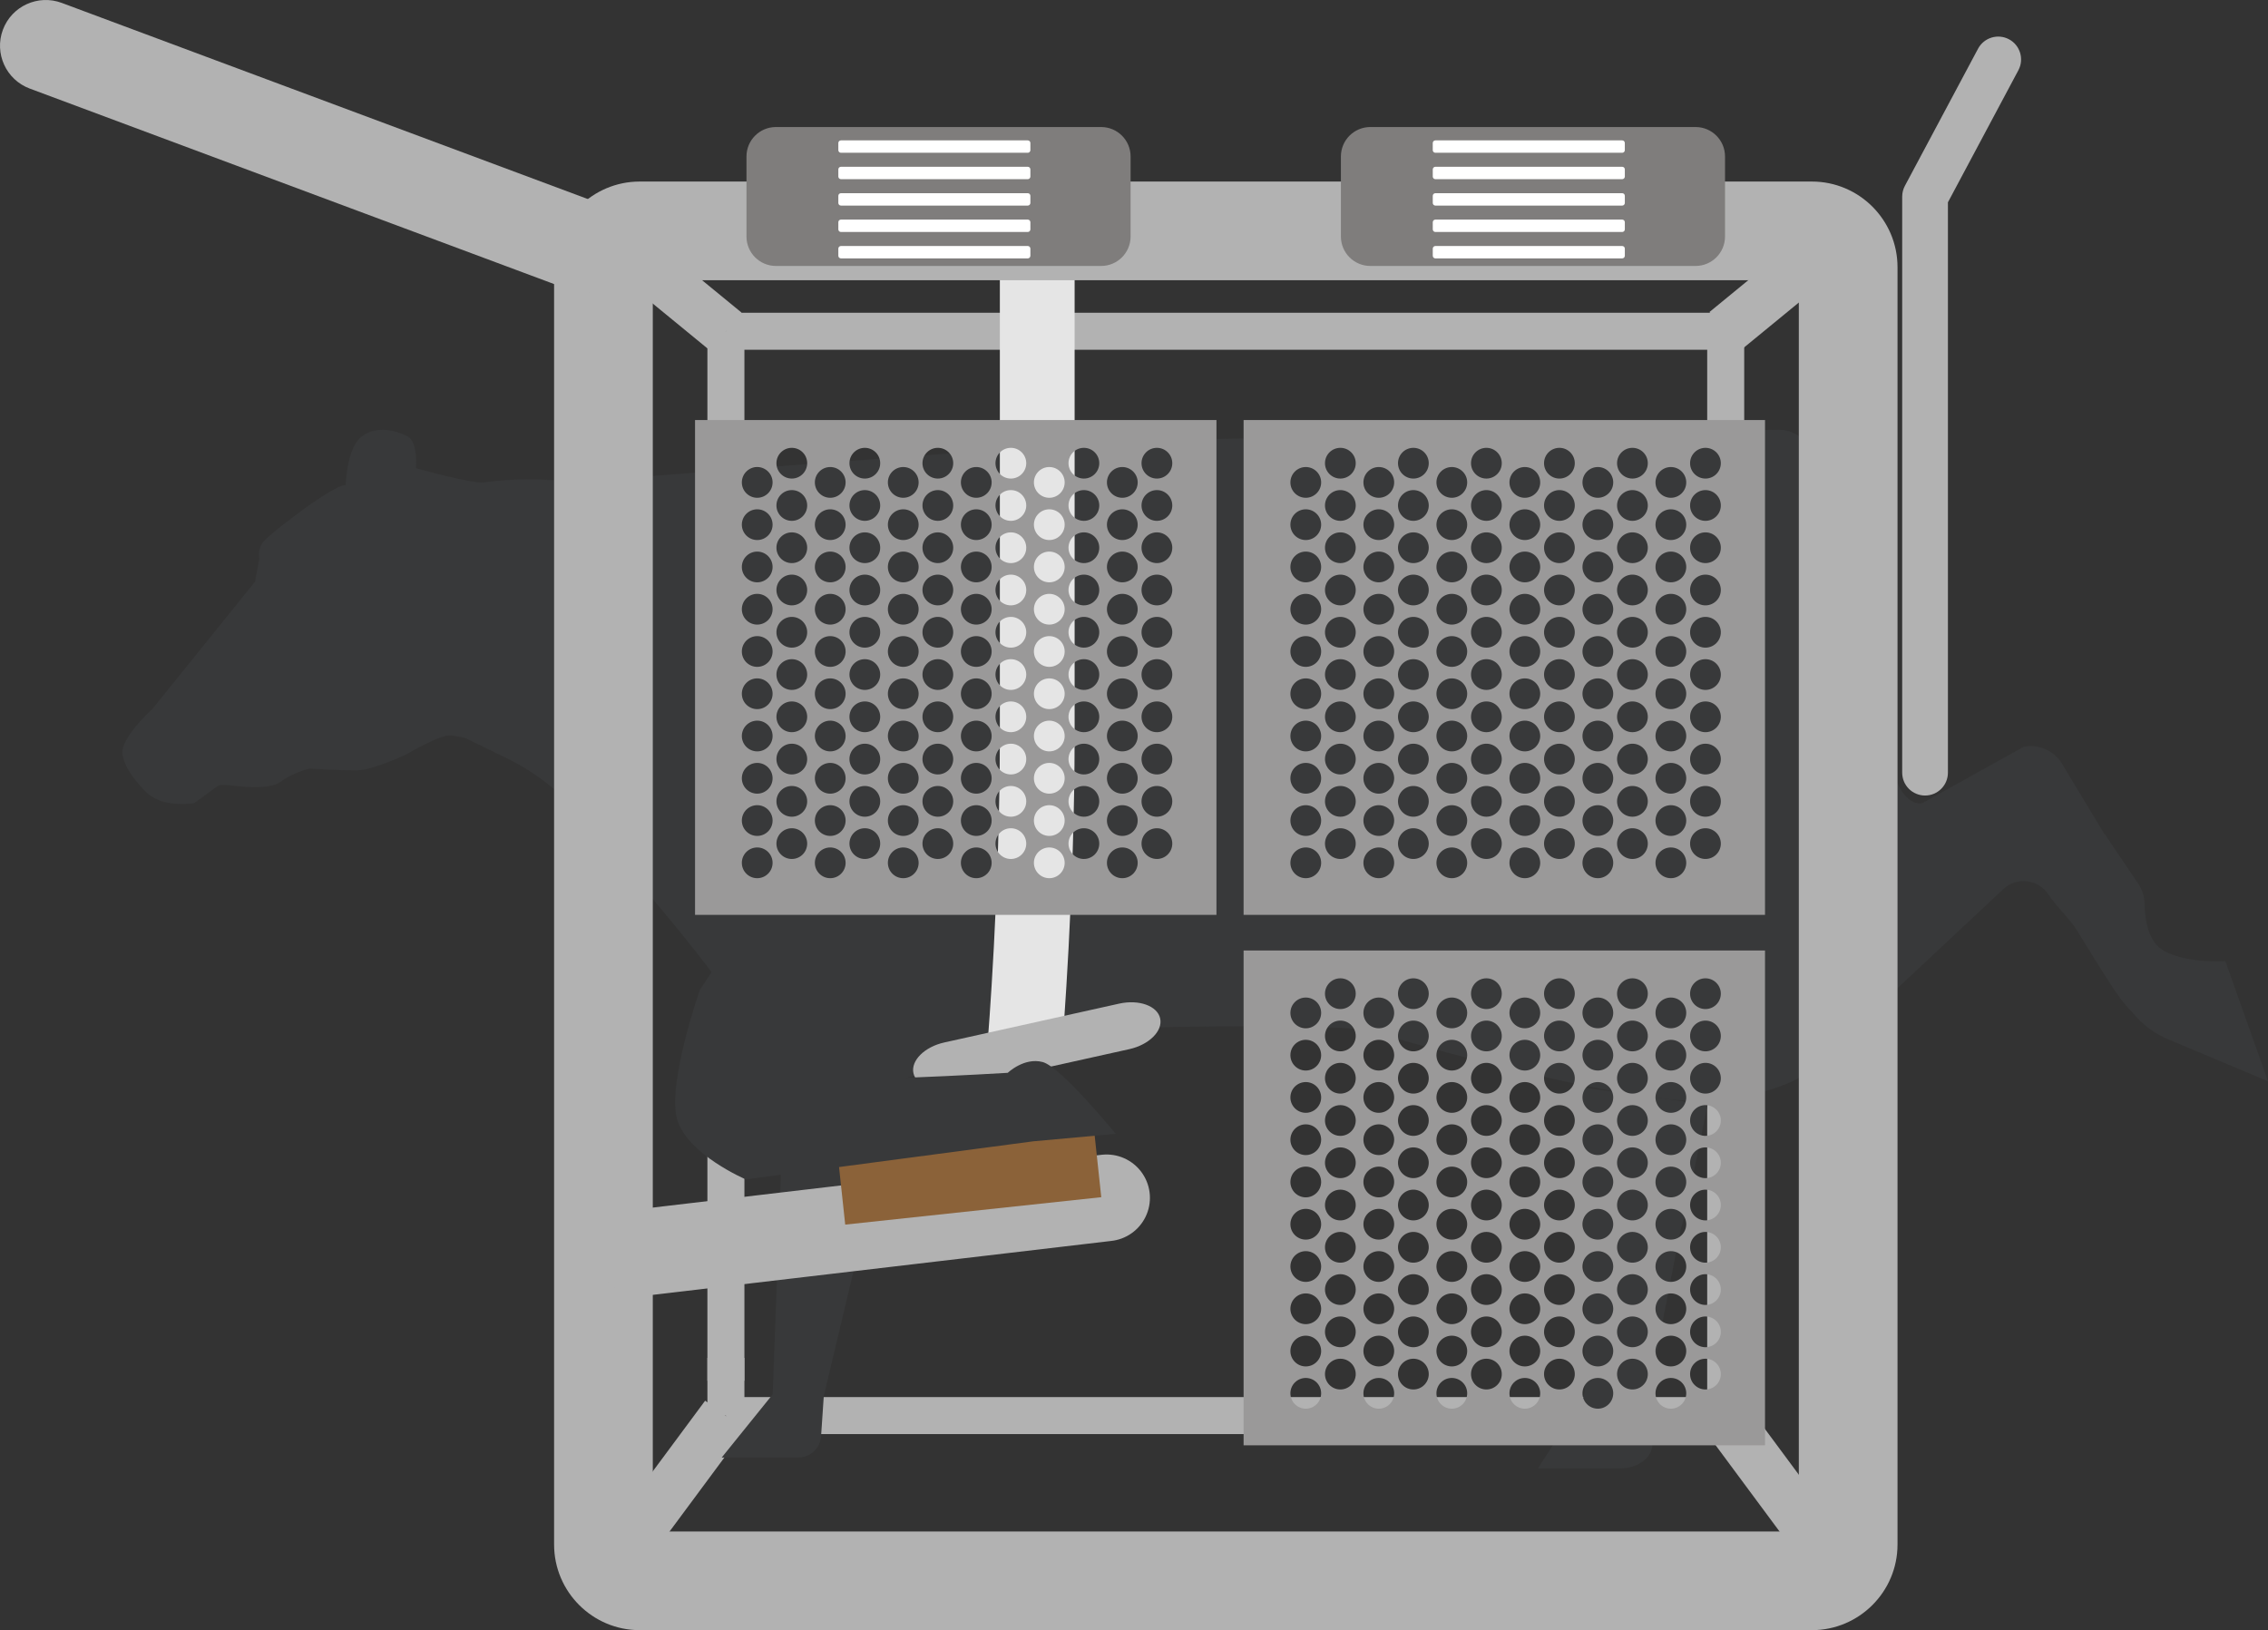
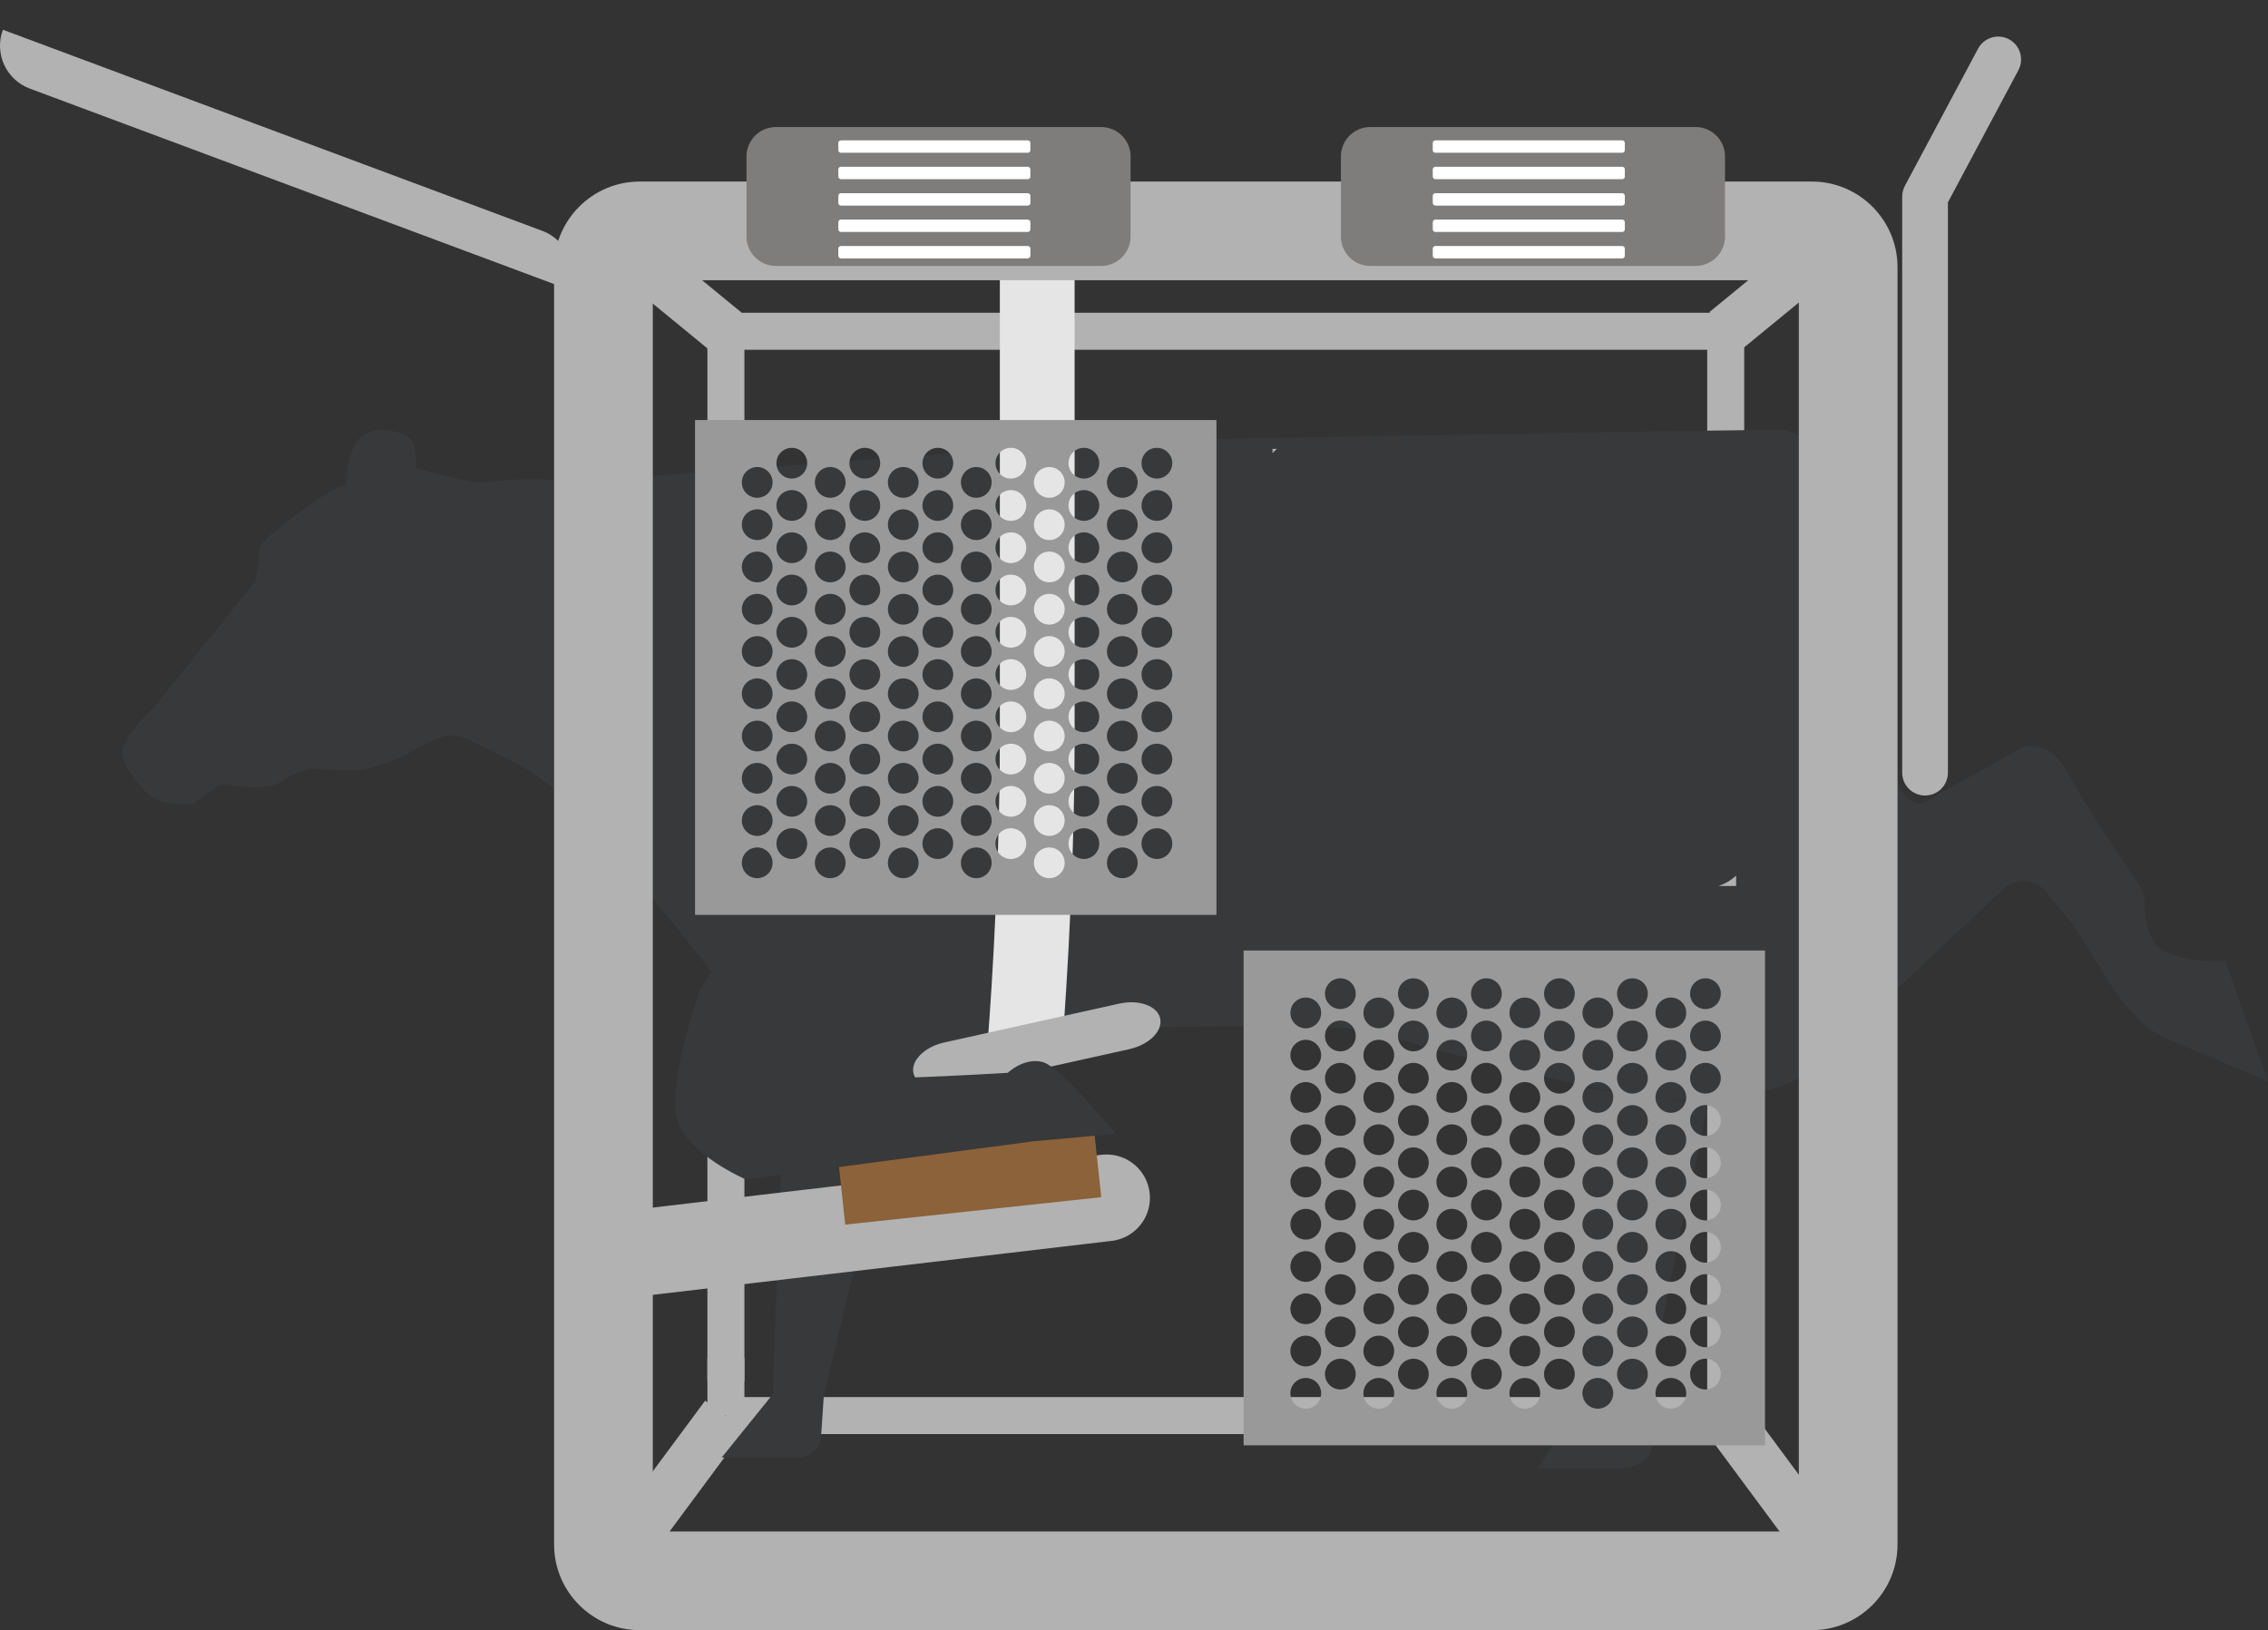
<svg xmlns="http://www.w3.org/2000/svg" version="1.1" x="0px" y="0px" width="156.948px" height="112.826px" viewBox="0 0 156.948 112.826" style="overflow:visible;enable-background:new 0 0 156.948 112.826;" xml:space="preserve">
  <rect x="0" y="0" width="156.948" height="112.826" fill="#333333" stroke="none" />
  <style type="text/css">
	.st0{fill:#B2B2B2;}
	.st1{fill:#38393A;}
	.st2{fill:#E5E5E5;}
	.st3{fill:none;stroke:#B2B2B2;stroke-width:6;stroke-linecap:round;stroke-miterlimit:10;}
	.st4{fill:#A03745;stroke:#8B6239;stroke-width:5;stroke-miterlimit:10;}
	.st5{fill:#9A9999;}
	.st6{fill:#7F7D7C;}
	.st7{fill:#FFFFFF;}
</style>
  <defs>
</defs>
  <rect x="48.953" y="22.927" class="st0" width="2.561" height="9.139" />
  <rect x="44.289" y="13.974" transform="matrix(0.634 -0.773 0.773 0.634 1.796 42.7)" class="st0" width="3.415" height="10.958" />
  <rect x="48.953" y="93.979" class="st0" width="2.561" height="3.995" />
  <rect x="48.953" y="78.127" class="st0" width="2.561" height="17.434" />
  <rect x="121.951" y="96.576" transform="matrix(0.803 -0.595 0.595 0.803 -37.431 94.005)" class="st0" width="3.414" height="14.234" />
  <polygon class="st0" points="50.234,99.255 120.701,99.255 120.701,21.646 50.234,21.646 50.234,24.207 118.14,24.207   118.14,96.694 50.234,96.694 " />
  <rect x="38.879" y="101.986" transform="matrix(0.595 -0.803 0.803 0.595 -64.7 78.91)" class="st0" width="14.234" height="3.414" />
  <path class="st1" d="M118.165,76.458l-1.572,7.695c-0.181,0.518-0.324,1.048-0.428,1.587l-1.868,9.649  c-0.1,0.789-0.127,1.585-0.082,2.379l0.13,2.288c-0.078,0.883-1.04,1.569-2.201,1.569h-5.713l2.597-4.054  c0.406-0.384,0.635-0.919,0.631-1.478l-0.069-10.03c-0.011-1.641-0.35-10.836-0.35-10.836" />
  <path class="st1" d="M143.122,63.399c1.607,2.623,3.276,5.399,4.006,6.201l0.714,0.785c0.607,0.666,1.347,1.19,2.17,1.536  l6.936,2.916l-2.952-8.314c0,0-2.616,0.186-4.251-0.714c-1.124-0.619-1.321-2.256-1.334-3.219c-0.007-0.53-0.182-1.044-0.477-1.48  l-2.273-3.367" />
  <path class="st1" d="M147.455,60.754l-4.818-7.985c-0.577-0.855-1.593-1.28-2.59-1.085l-7.019,3.903  c-1.036,0.203-2.048-1.453-1.891-2.521c0.862-5.879-3.133-23.367-8.005-23.321c-10.713,0.101-41.052,0.699-43.262,0.699  c-2.374,0-30.158,2.141-38.447,2.783c-1.195,0.093-2.385,0.069-3.581-0.018c-1.606-0.117-3.704,0.07-4.307,0.176  c-0.784,0.137-4.746-0.981-4.746-0.981s0.15-1.814-0.583-2.201s-2.124-0.805-3.177,0.007c-1.053,0.812-1.106,3.373-1.106,3.373  c-0.503-0.099-2.809,1.583-2.809,1.583s-2.633,1.909-2.967,2.426c-0.334,0.517-0.202,1.076-0.202,1.076l-0.298,1.591l-7.117,8.828  c0,0-1.578,1.4-1.997,2.592c-0.419,1.191,1.475,3.037,1.475,3.037s0.508,0.609,1.482,0.819s1.945,0.055,1.945,0.055l1.689-1.233  c0,0,0.332-0.062,0.818-0.003c0.487,0.059,2.687,0.364,3.497-0.259s1.982-0.903,1.982-0.903s2.089,0.137,3.246,0.128  s3.5-1.132,3.5-1.132s2.341-1.396,3.068-1.29c0.727,0.106,0.994,0.195,0.994,0.195l2.813,1.37c1.885,0.918,3.57,2.202,4.97,3.788  c3.611,4.092,10.534,12.094,10.793,13.586l3.37-5.656l3.821,11.498c0,0,18.787-4.324,20.789-4.514  c1.449-0.138,14.471-0.269,15.966,0.169c5.563,1.628,19.219,5.409,24.164,4.808c6.274-0.762,7.319-2.998,7.319-2.998l12.391-11.603  c0.929-0.87,2.399-0.71,3.115,0.35c0.756,1.12,1.596,1.734,2.552,3.294" />
  <rect x="118.179" y="17.746" transform="matrix(0.773 -0.634 0.634 0.773 15.693 82.804)" class="st0" width="10.958" height="3.415" />
  <path class="st1" d="M63.286,70.247l-6.279,26.369l-0.188,2.788c-0.056,0.829-0.744,1.472-1.575,1.472h-5.3l3.525-4.369  l0.957-25.628" />
  <path class="st2" d="M70.938,73.412c-0.035,0-0.071,0-0.106-0.001c-1.428-0.028-2.538-0.619-2.48-1.319  c0.008-0.102,0.839-10.293,0.839-21.213V19.033c0-0.701,1.158-1.269,2.587-1.269s2.587,0.568,2.587,1.269v31.845  c0,10.974-0.835,21.214-0.844,21.316C73.465,72.877,72.318,73.412,70.938,73.412z" />
  <path class="st0" d="M78.15,72.613L66.047,75.3c-1.37,0.304-2.642-0.155-2.835-1.023s0.765-1.823,2.135-2.127l12.103-2.688  c1.37-0.304,2.642,0.155,2.835,1.023C80.478,71.354,79.52,72.308,78.15,72.613z M77.991,71.9l0.005-0.001L77.991,71.9z" />
  <path class="st0" d="M98.331,75.131l0.003,0.001L98.331,75.131z" />
  <path class="st0" d="M38.344,106.9V18.49c0-3.267,2.659-5.925,5.926-5.925h81.115c3.267,0,5.925,2.658,5.925,5.925v88.41  c0,3.267-2.658,5.925-5.925,5.925H44.27C41.002,112.826,38.344,110.168,38.344,106.9z M124.48,19.395H45.174v86.601h79.306V19.395z" />
  <g>
    <line class="st0" x1="40.503" y1="17.088" x2="3.165" y2="3.165" />
-     <path class="st0" d="M40.503,20.253c-0.367,0-0.74-0.065-1.105-0.2L2.059,6.13C0.422,5.519-0.41,3.697,0.2,2.059   C0.811,0.423,2.632-0.41,4.271,0.2l37.338,13.923c1.637,0.611,2.47,2.433,1.859,4.071C42.993,19.466,41.786,20.253,40.503,20.253z" />
+     <path class="st0" d="M40.503,20.253c-0.367,0-0.74-0.065-1.105-0.2L2.059,6.13C0.422,5.519-0.41,3.697,0.2,2.059   l37.338,13.923c1.637,0.611,2.47,2.433,1.859,4.071C42.993,19.466,41.786,20.253,40.503,20.253z" />
  </g>
  <line class="st3" x1="44.3" y1="86.701" x2="76.576" y2="82.904" />
  <line class="st4" x1="75.943" y1="80.373" x2="58.223" y2="82.271" />
  <path class="st0" d="M133.216,55.059c-0.874,0-1.582-0.708-1.582-1.582v-39.87c0-0.26,0.064-0.515,0.186-0.744l5.063-9.493  c0.412-0.771,1.37-1.062,2.141-0.652c0.771,0.411,1.062,1.37,0.651,2.141l-4.877,9.144v39.474  C134.798,54.351,134.09,55.059,133.216,55.059z" />
  <path class="st1" d="M48.43,68.513c0,0-2.306,6.588-1.559,9.001c0.747,2.412,4.738,4.113,4.738,4.113l19.891-2.635l5.708-0.518  c0,0-3.778-4.632-5.058-4.97s-2.412,0.747-2.412,0.747s-13.551,0.818-14.027,0.231c-0.476-0.587-0.498-1.608-0.498-1.608  s9.657-9.599,9.386-11.424s-0.664-2.144-0.664-2.144l-6.886-3.742" />
  <g>
    <g>
      <path class="st0" d="M80.955,61.317c0.465-0.143,0.884-0.393,1.226-0.722v0.722H80.955z M50.098,31.069h0.302    c-0.107,0.093-0.208,0.192-0.302,0.299V31.069z" />
      <path class="st5" d="M84.181,29.069H48.097v34.249h36.083V29.069L84.181,29.069z M80.059,33.122c-0.587,0-1.064-0.476-1.064-1.063    c0-0.588,0.476-1.064,1.064-1.064c0.588,0,1.064,0.476,1.064,1.064C81.123,32.646,80.646,33.122,80.059,33.122L80.059,33.122z     M75.006,33.122c-0.587,0-1.064-0.476-1.064-1.063c0-0.588,0.476-1.064,1.064-1.064c0.588,0,1.064,0.476,1.064,1.064    C76.07,32.646,75.593,33.122,75.006,33.122L75.006,33.122z M69.953,33.122c-0.588,0-1.064-0.476-1.064-1.063    c0-0.588,0.476-1.064,1.064-1.064c0.587,0,1.064,0.476,1.064,1.064C71.017,32.646,70.54,33.122,69.953,33.122L69.953,33.122z     M64.9,33.122c-0.588,0-1.064-0.476-1.064-1.063c0-0.588,0.476-1.064,1.064-1.064c0.587,0,1.064,0.476,1.064,1.064    C65.964,32.646,65.487,33.122,64.9,33.122L64.9,33.122z M59.847,33.122c-0.587,0-1.064-0.476-1.064-1.063    c0-0.588,0.476-1.064,1.064-1.064c0.588,0,1.064,0.476,1.064,1.064C60.911,32.646,60.434,33.122,59.847,33.122L59.847,33.122z     M54.794,33.122c-0.587,0-1.064-0.476-1.064-1.063c0-0.588,0.476-1.064,1.064-1.064c0.588,0,1.064,0.476,1.064,1.064    C55.857,32.646,55.381,33.122,54.794,33.122L54.794,33.122z M77.665,34.452c-0.587,0-1.064-0.477-1.064-1.064    s0.476-1.064,1.064-1.064c0.588,0,1.064,0.477,1.064,1.064S78.253,34.452,77.665,34.452L77.665,34.452z M72.612,34.452    c-0.587,0-1.064-0.477-1.064-1.064s0.476-1.064,1.064-1.064c0.588,0,1.064,0.477,1.064,1.064S73.2,34.452,72.612,34.452    L72.612,34.452z M67.559,34.452c-0.588,0-1.064-0.477-1.064-1.064s0.476-1.064,1.064-1.064c0.587,0,1.064,0.477,1.064,1.064    S68.147,34.452,67.559,34.452L67.559,34.452z M62.506,34.452c-0.588,0-1.064-0.477-1.064-1.064s0.476-1.064,1.064-1.064    c0.587,0,1.064,0.477,1.064,1.064S63.094,34.452,62.506,34.452L62.506,34.452z M57.453,34.452c-0.587,0-1.064-0.477-1.064-1.064    s0.476-1.064,1.064-1.064c0.588,0,1.064,0.477,1.064,1.064S58.041,34.452,57.453,34.452L57.453,34.452z M52.4,34.452    c-0.587,0-1.064-0.477-1.064-1.064s0.476-1.064,1.064-1.064c0.588,0,1.064,0.477,1.064,1.064S52.988,34.452,52.4,34.452    L52.4,34.452z M80.059,36.048c-0.587,0-1.064-0.477-1.064-1.064s0.476-1.064,1.064-1.064c0.588,0,1.064,0.477,1.064,1.064    S80.646,36.048,80.059,36.048L80.059,36.048z M75.006,36.048c-0.587,0-1.064-0.477-1.064-1.064s0.476-1.064,1.064-1.064    c0.588,0,1.064,0.477,1.064,1.064S75.593,36.048,75.006,36.048L75.006,36.048z M69.953,36.048c-0.588,0-1.064-0.477-1.064-1.064    s0.476-1.064,1.064-1.064c0.587,0,1.064,0.477,1.064,1.064S70.54,36.048,69.953,36.048L69.953,36.048z M64.9,36.048    c-0.588,0-1.064-0.477-1.064-1.064s0.476-1.064,1.064-1.064c0.587,0,1.064,0.477,1.064,1.064S65.487,36.048,64.9,36.048    L64.9,36.048z M59.847,36.048c-0.587,0-1.064-0.477-1.064-1.064s0.476-1.064,1.064-1.064c0.588,0,1.064,0.477,1.064,1.064    S60.434,36.048,59.847,36.048L59.847,36.048z M54.794,36.048c-0.587,0-1.064-0.477-1.064-1.064s0.476-1.064,1.064-1.064    c0.588,0,1.064,0.477,1.064,1.064S55.381,36.048,54.794,36.048L54.794,36.048z M77.665,37.377c-0.587,0-1.064-0.476-1.064-1.064    c0-0.587,0.476-1.063,1.064-1.063c0.588,0,1.064,0.476,1.064,1.063C78.729,36.901,78.253,37.377,77.665,37.377L77.665,37.377z     M72.612,37.377c-0.587,0-1.064-0.476-1.064-1.064c0-0.587,0.476-1.063,1.064-1.063c0.588,0,1.064,0.476,1.064,1.063    C73.676,36.901,73.2,37.377,72.612,37.377L72.612,37.377z M67.559,37.377c-0.588,0-1.064-0.476-1.064-1.064    c0-0.587,0.476-1.063,1.064-1.063c0.587,0,1.064,0.476,1.064,1.063C68.623,36.901,68.147,37.377,67.559,37.377L67.559,37.377z     M62.506,37.377c-0.588,0-1.064-0.476-1.064-1.064c0-0.587,0.476-1.063,1.064-1.063c0.587,0,1.064,0.476,1.064,1.063    C63.57,36.901,63.094,37.377,62.506,37.377L62.506,37.377z M57.453,37.377c-0.587,0-1.064-0.476-1.064-1.064    c0-0.587,0.476-1.063,1.064-1.063c0.588,0,1.064,0.476,1.064,1.063C58.517,36.901,58.041,37.377,57.453,37.377L57.453,37.377z     M52.4,37.377c-0.587,0-1.064-0.476-1.064-1.064c0-0.587,0.476-1.063,1.064-1.063c0.588,0,1.064,0.476,1.064,1.063    C53.464,36.901,52.988,37.377,52.4,37.377L52.4,37.377z M80.059,38.973c-0.587,0-1.064-0.476-1.064-1.064    c0-0.587,0.476-1.063,1.064-1.063c0.588,0,1.064,0.476,1.064,1.063C81.123,38.497,80.646,38.973,80.059,38.973L80.059,38.973z     M75.006,38.973c-0.587,0-1.064-0.476-1.064-1.064c0-0.587,0.476-1.063,1.064-1.063c0.588,0,1.064,0.476,1.064,1.063    C76.07,38.497,75.593,38.973,75.006,38.973L75.006,38.973z M69.953,38.973c-0.588,0-1.064-0.476-1.064-1.064    c0-0.587,0.476-1.063,1.064-1.063c0.587,0,1.064,0.476,1.064,1.063C71.017,38.497,70.54,38.973,69.953,38.973L69.953,38.973z     M64.9,38.973c-0.588,0-1.064-0.476-1.064-1.064c0-0.587,0.476-1.063,1.064-1.063c0.587,0,1.064,0.476,1.064,1.063    C65.964,38.497,65.487,38.973,64.9,38.973L64.9,38.973z M59.847,38.973c-0.587,0-1.064-0.476-1.064-1.064    c0-0.587,0.476-1.063,1.064-1.063c0.588,0,1.064,0.476,1.064,1.063C60.911,38.497,60.434,38.973,59.847,38.973L59.847,38.973z     M54.794,38.973c-0.587,0-1.064-0.476-1.064-1.064c0-0.587,0.476-1.063,1.064-1.063c0.588,0,1.064,0.476,1.064,1.063    C55.857,38.497,55.381,38.973,54.794,38.973L54.794,38.973z M77.665,40.303c-0.587,0-1.064-0.476-1.064-1.063    c0-0.588,0.476-1.064,1.064-1.064c0.588,0,1.064,0.476,1.064,1.064C78.729,39.827,78.253,40.303,77.665,40.303L77.665,40.303z     M72.612,40.303c-0.587,0-1.064-0.476-1.064-1.063c0-0.588,0.476-1.064,1.064-1.064c0.588,0,1.064,0.476,1.064,1.064    C73.676,39.827,73.2,40.303,72.612,40.303L72.612,40.303z M67.559,40.303c-0.588,0-1.064-0.476-1.064-1.063    c0-0.588,0.476-1.064,1.064-1.064c0.587,0,1.064,0.476,1.064,1.064C68.623,39.827,68.147,40.303,67.559,40.303L67.559,40.303z     M62.506,40.303c-0.588,0-1.064-0.476-1.064-1.063c0-0.588,0.476-1.064,1.064-1.064c0.587,0,1.064,0.476,1.064,1.064    C63.57,39.827,63.094,40.303,62.506,40.303L62.506,40.303z M57.453,40.303c-0.587,0-1.064-0.476-1.064-1.063    c0-0.588,0.476-1.064,1.064-1.064c0.588,0,1.064,0.476,1.064,1.064C58.517,39.827,58.041,40.303,57.453,40.303L57.453,40.303z     M52.4,40.303c-0.587,0-1.064-0.476-1.064-1.063c0-0.588,0.476-1.064,1.064-1.064c0.588,0,1.064,0.476,1.064,1.064    C53.464,39.827,52.988,40.303,52.4,40.303L52.4,40.303z M80.059,41.898c-0.587,0-1.064-0.476-1.064-1.063    c0-0.588,0.476-1.064,1.064-1.064c0.588,0,1.064,0.476,1.064,1.064C81.123,41.422,80.646,41.898,80.059,41.898L80.059,41.898z     M75.006,41.898c-0.587,0-1.064-0.476-1.064-1.063c0-0.588,0.476-1.064,1.064-1.064c0.588,0,1.064,0.476,1.064,1.064    C76.07,41.422,75.593,41.898,75.006,41.898L75.006,41.898z M69.953,41.898c-0.588,0-1.064-0.476-1.064-1.063    c0-0.588,0.476-1.064,1.064-1.064c0.587,0,1.064,0.476,1.064,1.064C71.017,41.422,70.54,41.898,69.953,41.898L69.953,41.898z     M64.9,41.898c-0.588,0-1.064-0.476-1.064-1.063c0-0.588,0.476-1.064,1.064-1.064c0.587,0,1.064,0.476,1.064,1.064    C65.964,41.422,65.487,41.898,64.9,41.898L64.9,41.898z M59.847,41.898c-0.587,0-1.064-0.476-1.064-1.063    c0-0.588,0.476-1.064,1.064-1.064c0.588,0,1.064,0.476,1.064,1.064C60.911,41.422,60.434,41.898,59.847,41.898L59.847,41.898z     M54.794,41.898c-0.587,0-1.064-0.476-1.064-1.063c0-0.588,0.476-1.064,1.064-1.064c0.588,0,1.064,0.476,1.064,1.064    C55.857,41.422,55.381,41.898,54.794,41.898L54.794,41.898z M77.665,43.229c-0.587,0-1.064-0.477-1.064-1.064    s0.476-1.064,1.064-1.064c0.588,0,1.064,0.477,1.064,1.064S78.253,43.229,77.665,43.229L77.665,43.229z M72.612,43.229    c-0.587,0-1.064-0.477-1.064-1.064s0.476-1.064,1.064-1.064c0.588,0,1.064,0.477,1.064,1.064S73.2,43.229,72.612,43.229    L72.612,43.229z M67.559,43.229c-0.588,0-1.064-0.477-1.064-1.064s0.476-1.064,1.064-1.064c0.587,0,1.064,0.477,1.064,1.064    S68.147,43.229,67.559,43.229L67.559,43.229z M62.506,43.229c-0.588,0-1.064-0.477-1.064-1.064s0.476-1.064,1.064-1.064    c0.587,0,1.064,0.477,1.064,1.064S63.094,43.229,62.506,43.229L62.506,43.229z M57.453,43.229c-0.587,0-1.064-0.477-1.064-1.064    s0.476-1.064,1.064-1.064c0.588,0,1.064,0.477,1.064,1.064S58.041,43.229,57.453,43.229L57.453,43.229z M52.4,43.229    c-0.587,0-1.064-0.477-1.064-1.064s0.476-1.064,1.064-1.064c0.588,0,1.064,0.477,1.064,1.064S52.988,43.229,52.4,43.229    L52.4,43.229z M80.059,44.824c-0.587,0-1.064-0.477-1.064-1.064s0.476-1.064,1.064-1.064c0.588,0,1.064,0.477,1.064,1.064    S80.646,44.824,80.059,44.824L80.059,44.824z M75.006,44.824c-0.587,0-1.064-0.477-1.064-1.064s0.476-1.064,1.064-1.064    c0.588,0,1.064,0.477,1.064,1.064S75.593,44.824,75.006,44.824L75.006,44.824z M69.953,44.824c-0.588,0-1.064-0.477-1.064-1.064    s0.476-1.064,1.064-1.064c0.587,0,1.064,0.477,1.064,1.064S70.54,44.824,69.953,44.824L69.953,44.824z M64.9,44.824    c-0.588,0-1.064-0.477-1.064-1.064s0.476-1.064,1.064-1.064c0.587,0,1.064,0.477,1.064,1.064S65.487,44.824,64.9,44.824    L64.9,44.824z M59.847,44.824c-0.587,0-1.064-0.477-1.064-1.064s0.476-1.064,1.064-1.064c0.588,0,1.064,0.477,1.064,1.064    S60.434,44.824,59.847,44.824L59.847,44.824z M54.794,44.824c-0.587,0-1.064-0.477-1.064-1.064s0.476-1.064,1.064-1.064    c0.588,0,1.064,0.477,1.064,1.064S55.381,44.824,54.794,44.824L54.794,44.824z M77.665,46.154c-0.587,0-1.064-0.477-1.064-1.064    s0.476-1.063,1.064-1.063c0.588,0,1.064,0.476,1.064,1.063S78.253,46.154,77.665,46.154L77.665,46.154z M72.612,46.154    c-0.587,0-1.064-0.477-1.064-1.064s0.476-1.063,1.064-1.063c0.588,0,1.064,0.476,1.064,1.063S73.2,46.154,72.612,46.154    L72.612,46.154z M67.559,46.154c-0.588,0-1.064-0.477-1.064-1.064s0.476-1.063,1.064-1.063c0.587,0,1.064,0.476,1.064,1.063    S68.147,46.154,67.559,46.154L67.559,46.154z M62.506,46.154c-0.588,0-1.064-0.477-1.064-1.064s0.476-1.063,1.064-1.063    c0.587,0,1.064,0.476,1.064,1.063S63.094,46.154,62.506,46.154L62.506,46.154z M57.453,46.154c-0.587,0-1.064-0.477-1.064-1.064    s0.476-1.063,1.064-1.063c0.588,0,1.064,0.476,1.064,1.063S58.041,46.154,57.453,46.154L57.453,46.154z M52.4,46.154    c-0.587,0-1.064-0.477-1.064-1.064s0.476-1.063,1.064-1.063c0.588,0,1.064,0.476,1.064,1.063S52.988,46.154,52.4,46.154    L52.4,46.154z M80.059,47.75c-0.587,0-1.064-0.477-1.064-1.064s0.476-1.063,1.064-1.063c0.588,0,1.064,0.476,1.064,1.063    S80.646,47.75,80.059,47.75L80.059,47.75z M75.006,47.75c-0.587,0-1.064-0.477-1.064-1.064s0.476-1.063,1.064-1.063    c0.588,0,1.064,0.476,1.064,1.063S75.593,47.75,75.006,47.75L75.006,47.75z M69.953,47.75c-0.588,0-1.064-0.477-1.064-1.064    s0.476-1.063,1.064-1.063c0.587,0,1.064,0.476,1.064,1.063S70.54,47.75,69.953,47.75L69.953,47.75z M64.9,47.75    c-0.588,0-1.064-0.477-1.064-1.064s0.476-1.063,1.064-1.063c0.587,0,1.064,0.476,1.064,1.063S65.487,47.75,64.9,47.75L64.9,47.75z     M59.847,47.75c-0.587,0-1.064-0.477-1.064-1.064s0.476-1.063,1.064-1.063c0.588,0,1.064,0.476,1.064,1.063    S60.434,47.75,59.847,47.75L59.847,47.75z M54.794,47.75c-0.587,0-1.064-0.477-1.064-1.064s0.476-1.063,1.064-1.063    c0.588,0,1.064,0.476,1.064,1.063S55.381,47.75,54.794,47.75L54.794,47.75z M77.665,49.079c-0.587,0-1.064-0.476-1.064-1.063    c0-0.588,0.476-1.064,1.064-1.064c0.588,0,1.064,0.476,1.064,1.064C78.729,48.603,78.253,49.079,77.665,49.079L77.665,49.079z     M72.612,49.079c-0.587,0-1.064-0.476-1.064-1.063c0-0.588,0.476-1.064,1.064-1.064c0.588,0,1.064,0.476,1.064,1.064    C73.676,48.603,73.2,49.079,72.612,49.079L72.612,49.079z M67.559,49.079c-0.588,0-1.064-0.476-1.064-1.063    c0-0.588,0.476-1.064,1.064-1.064c0.587,0,1.064,0.476,1.064,1.064C68.623,48.603,68.147,49.079,67.559,49.079L67.559,49.079z     M62.506,49.079c-0.588,0-1.064-0.476-1.064-1.063c0-0.588,0.476-1.064,1.064-1.064c0.587,0,1.064,0.476,1.064,1.064    C63.57,48.603,63.094,49.079,62.506,49.079L62.506,49.079z M57.453,49.079c-0.587,0-1.064-0.476-1.064-1.063    c0-0.588,0.476-1.064,1.064-1.064c0.588,0,1.064,0.476,1.064,1.064C58.517,48.603,58.041,49.079,57.453,49.079L57.453,49.079z     M52.4,49.079c-0.587,0-1.064-0.476-1.064-1.063c0-0.588,0.476-1.064,1.064-1.064c0.588,0,1.064,0.476,1.064,1.064    C53.464,48.603,52.988,49.079,52.4,49.079L52.4,49.079z M80.059,50.675c-0.587,0-1.064-0.476-1.064-1.064    c0-0.587,0.476-1.063,1.064-1.063c0.588,0,1.064,0.476,1.064,1.063C81.123,50.199,80.646,50.675,80.059,50.675L80.059,50.675z     M75.006,50.675c-0.587,0-1.064-0.476-1.064-1.064c0-0.587,0.476-1.063,1.064-1.063c0.588,0,1.064,0.476,1.064,1.063    C76.07,50.199,75.593,50.675,75.006,50.675L75.006,50.675z M69.953,50.675c-0.588,0-1.064-0.476-1.064-1.064    c0-0.587,0.476-1.063,1.064-1.063c0.587,0,1.064,0.476,1.064,1.063C71.017,50.199,70.54,50.675,69.953,50.675L69.953,50.675z     M64.9,50.675c-0.588,0-1.064-0.476-1.064-1.064c0-0.587,0.476-1.063,1.064-1.063c0.587,0,1.064,0.476,1.064,1.063    C65.964,50.199,65.487,50.675,64.9,50.675L64.9,50.675z M59.847,50.675c-0.587,0-1.064-0.476-1.064-1.064    c0-0.587,0.476-1.063,1.064-1.063c0.588,0,1.064,0.476,1.064,1.063C60.911,50.199,60.434,50.675,59.847,50.675L59.847,50.675z     M54.794,50.675c-0.587,0-1.064-0.476-1.064-1.064c0-0.587,0.476-1.063,1.064-1.063c0.588,0,1.064,0.476,1.064,1.063    C55.857,50.199,55.381,50.675,54.794,50.675L54.794,50.675z M77.665,52.004c-0.587,0-1.064-0.476-1.064-1.063    s0.476-1.064,1.064-1.064c0.588,0,1.064,0.477,1.064,1.064S78.253,52.004,77.665,52.004L77.665,52.004z M72.612,52.004    c-0.587,0-1.064-0.476-1.064-1.063s0.476-1.064,1.064-1.064c0.588,0,1.064,0.477,1.064,1.064S73.2,52.004,72.612,52.004    L72.612,52.004z M67.559,52.004c-0.588,0-1.064-0.476-1.064-1.063s0.476-1.064,1.064-1.064c0.587,0,1.064,0.477,1.064,1.064    S68.147,52.004,67.559,52.004L67.559,52.004z M62.506,52.004c-0.588,0-1.064-0.476-1.064-1.063s0.476-1.064,1.064-1.064    c0.587,0,1.064,0.477,1.064,1.064S63.094,52.004,62.506,52.004L62.506,52.004z M57.453,52.004c-0.587,0-1.064-0.476-1.064-1.063    s0.476-1.064,1.064-1.064c0.588,0,1.064,0.477,1.064,1.064S58.041,52.004,57.453,52.004L57.453,52.004z M52.4,52.004    c-0.587,0-1.064-0.476-1.064-1.063s0.476-1.064,1.064-1.064c0.588,0,1.064,0.477,1.064,1.064S52.988,52.004,52.4,52.004    L52.4,52.004z M80.059,53.6c-0.587,0-1.064-0.476-1.064-1.063s0.476-1.064,1.064-1.064c0.588,0,1.064,0.477,1.064,1.064    S80.646,53.6,80.059,53.6L80.059,53.6z M75.006,53.6c-0.587,0-1.064-0.476-1.064-1.063s0.476-1.064,1.064-1.064    c0.588,0,1.064,0.477,1.064,1.064S75.593,53.6,75.006,53.6L75.006,53.6z M69.953,53.6c-0.588,0-1.064-0.476-1.064-1.063    s0.476-1.064,1.064-1.064c0.587,0,1.064,0.477,1.064,1.064S70.54,53.6,69.953,53.6L69.953,53.6z M64.9,53.6    c-0.588,0-1.064-0.476-1.064-1.063s0.476-1.064,1.064-1.064c0.587,0,1.064,0.477,1.064,1.064S65.487,53.6,64.9,53.6L64.9,53.6z     M59.847,53.6c-0.587,0-1.064-0.476-1.064-1.063s0.476-1.064,1.064-1.064c0.588,0,1.064,0.477,1.064,1.064    S60.434,53.6,59.847,53.6L59.847,53.6z M54.794,53.6c-0.587,0-1.064-0.476-1.064-1.063s0.476-1.064,1.064-1.064    c0.588,0,1.064,0.477,1.064,1.064S55.381,53.6,54.794,53.6L54.794,53.6z M77.665,54.93c-0.587,0-1.064-0.477-1.064-1.064    s0.476-1.064,1.064-1.064c0.588,0,1.064,0.477,1.064,1.064S78.253,54.93,77.665,54.93L77.665,54.93z M72.612,54.93    c-0.587,0-1.064-0.477-1.064-1.064s0.476-1.064,1.064-1.064c0.588,0,1.064,0.477,1.064,1.064S73.2,54.93,72.612,54.93    L72.612,54.93z M67.559,54.93c-0.588,0-1.064-0.477-1.064-1.064s0.476-1.064,1.064-1.064c0.587,0,1.064,0.477,1.064,1.064    S68.147,54.93,67.559,54.93L67.559,54.93z M62.506,54.93c-0.588,0-1.064-0.477-1.064-1.064s0.476-1.064,1.064-1.064    c0.587,0,1.064,0.477,1.064,1.064S63.094,54.93,62.506,54.93L62.506,54.93z M57.453,54.93c-0.587,0-1.064-0.477-1.064-1.064    s0.476-1.064,1.064-1.064c0.588,0,1.064,0.477,1.064,1.064S58.041,54.93,57.453,54.93L57.453,54.93z M52.4,54.93    c-0.587,0-1.064-0.477-1.064-1.064s0.476-1.064,1.064-1.064c0.588,0,1.064,0.477,1.064,1.064S52.988,54.93,52.4,54.93L52.4,54.93z     M80.059,56.526c-0.587,0-1.064-0.477-1.064-1.064s0.476-1.064,1.064-1.064c0.588,0,1.064,0.477,1.064,1.064    S80.646,56.526,80.059,56.526L80.059,56.526z M75.006,56.526c-0.587,0-1.064-0.477-1.064-1.064s0.476-1.064,1.064-1.064    c0.588,0,1.064,0.477,1.064,1.064S75.593,56.526,75.006,56.526L75.006,56.526z M69.953,56.526c-0.588,0-1.064-0.477-1.064-1.064    s0.476-1.064,1.064-1.064c0.587,0,1.064,0.477,1.064,1.064S70.54,56.526,69.953,56.526L69.953,56.526z M64.9,56.526    c-0.588,0-1.064-0.477-1.064-1.064s0.476-1.064,1.064-1.064c0.587,0,1.064,0.477,1.064,1.064S65.487,56.526,64.9,56.526    L64.9,56.526z M59.847,56.526c-0.587,0-1.064-0.477-1.064-1.064s0.476-1.064,1.064-1.064c0.588,0,1.064,0.477,1.064,1.064    S60.434,56.526,59.847,56.526L59.847,56.526z M54.794,56.526c-0.587,0-1.064-0.477-1.064-1.064s0.476-1.064,1.064-1.064    c0.588,0,1.064,0.477,1.064,1.064S55.381,56.526,54.794,56.526L54.794,56.526z M77.665,57.855c-0.587,0-1.064-0.476-1.064-1.064    c0-0.587,0.476-1.063,1.064-1.063c0.588,0,1.064,0.476,1.064,1.063C78.729,57.379,78.253,57.855,77.665,57.855L77.665,57.855z     M72.612,57.855c-0.587,0-1.064-0.476-1.064-1.064c0-0.587,0.476-1.063,1.064-1.063c0.588,0,1.064,0.476,1.064,1.063    C73.676,57.379,73.2,57.855,72.612,57.855L72.612,57.855z M67.559,57.855c-0.588,0-1.064-0.476-1.064-1.064    c0-0.587,0.476-1.063,1.064-1.063c0.587,0,1.064,0.476,1.064,1.063C68.623,57.379,68.147,57.855,67.559,57.855L67.559,57.855z     M62.506,57.855c-0.588,0-1.064-0.476-1.064-1.064c0-0.587,0.476-1.063,1.064-1.063c0.587,0,1.064,0.476,1.064,1.063    C63.57,57.379,63.094,57.855,62.506,57.855L62.506,57.855z M57.453,57.855c-0.587,0-1.064-0.476-1.064-1.064    c0-0.587,0.476-1.063,1.064-1.063c0.588,0,1.064,0.476,1.064,1.063C58.517,57.379,58.041,57.855,57.453,57.855L57.453,57.855z     M52.4,57.855c-0.587,0-1.064-0.476-1.064-1.064c0-0.587,0.476-1.063,1.064-1.063c0.588,0,1.064,0.476,1.064,1.063    C53.464,57.379,52.988,57.855,52.4,57.855L52.4,57.855z M80.059,59.451c-0.587,0-1.064-0.476-1.064-1.064    c0-0.587,0.476-1.063,1.064-1.063c0.588,0,1.064,0.476,1.064,1.063C81.123,58.975,80.646,59.451,80.059,59.451L80.059,59.451z     M75.006,59.451c-0.587,0-1.064-0.476-1.064-1.064c0-0.587,0.476-1.063,1.064-1.063c0.588,0,1.064,0.476,1.064,1.063    C76.07,58.975,75.593,59.451,75.006,59.451L75.006,59.451z M69.953,59.451c-0.588,0-1.064-0.476-1.064-1.064    c0-0.587,0.476-1.063,1.064-1.063c0.587,0,1.064,0.476,1.064,1.063C71.017,58.975,70.54,59.451,69.953,59.451L69.953,59.451z     M64.9,59.451c-0.588,0-1.064-0.476-1.064-1.064c0-0.587,0.476-1.063,1.064-1.063c0.587,0,1.064,0.476,1.064,1.063    C65.964,58.975,65.487,59.451,64.9,59.451L64.9,59.451z M59.847,59.451c-0.587,0-1.064-0.476-1.064-1.064    c0-0.587,0.476-1.063,1.064-1.063c0.588,0,1.064,0.476,1.064,1.063C60.911,58.975,60.434,59.451,59.847,59.451L59.847,59.451z     M54.794,59.451c-0.587,0-1.064-0.476-1.064-1.064c0-0.587,0.476-1.063,1.064-1.063c0.588,0,1.064,0.476,1.064,1.063    C55.857,58.975,55.381,59.451,54.794,59.451L54.794,59.451z M77.665,60.781c-0.587,0-1.064-0.476-1.064-1.063    s0.476-1.064,1.064-1.064c0.588,0,1.064,0.477,1.064,1.064S78.253,60.781,77.665,60.781L77.665,60.781z M72.612,60.781    c-0.587,0-1.064-0.476-1.064-1.063s0.476-1.064,1.064-1.064c0.588,0,1.064,0.477,1.064,1.064S73.2,60.781,72.612,60.781    L72.612,60.781z M67.559,60.781c-0.588,0-1.064-0.476-1.064-1.063s0.476-1.064,1.064-1.064c0.587,0,1.064,0.477,1.064,1.064    S68.147,60.781,67.559,60.781L67.559,60.781z M62.506,60.781c-0.588,0-1.064-0.476-1.064-1.063s0.476-1.064,1.064-1.064    c0.587,0,1.064,0.477,1.064,1.064S63.094,60.781,62.506,60.781L62.506,60.781z M57.453,60.781c-0.587,0-1.064-0.476-1.064-1.063    s0.476-1.064,1.064-1.064c0.588,0,1.064,0.477,1.064,1.064S58.041,60.781,57.453,60.781L57.453,60.781z M52.4,60.781    c-0.587,0-1.064-0.476-1.064-1.063s0.476-1.064,1.064-1.064c0.588,0,1.064,0.477,1.064,1.064S52.988,60.781,52.4,60.781    L52.4,60.781z" />
    </g>
  </g>
  <g>
    <g>
      <path class="st0" d="M118.916,61.317c0.465-0.143,0.883-0.393,1.225-0.722v0.722H118.916z M88.058,31.069h0.303    c-0.108,0.093-0.209,0.193-0.303,0.3V31.069z" />
-       <path class="st5" d="M122.141,29.069H86.058v34.249h36.083V29.069L122.141,29.069z M118.019,33.122    c-0.587,0-1.064-0.476-1.064-1.063c0-0.588,0.476-1.064,1.064-1.064c0.588,0,1.064,0.476,1.064,1.064    C119.083,32.646,118.607,33.122,118.019,33.122L118.019,33.122z M112.966,33.122c-0.587,0-1.064-0.476-1.064-1.063    c0-0.588,0.476-1.064,1.064-1.064c0.588,0,1.064,0.476,1.064,1.064C114.03,32.646,113.554,33.122,112.966,33.122L112.966,33.122z     M107.913,33.122c-0.588,0-1.064-0.476-1.064-1.063c0-0.588,0.476-1.064,1.064-1.064c0.587,0,1.064,0.476,1.064,1.064    C108.977,32.646,108.501,33.122,107.913,33.122L107.913,33.122z M102.86,33.122c-0.588,0-1.064-0.476-1.064-1.063    c0-0.588,0.476-1.064,1.064-1.064c0.587,0,1.064,0.476,1.064,1.064C103.924,32.646,103.448,33.122,102.86,33.122L102.86,33.122z     M97.807,33.122c-0.587,0-1.064-0.476-1.064-1.063c0-0.588,0.476-1.064,1.064-1.064c0.588,0,1.064,0.476,1.064,1.064    C98.871,32.646,98.395,33.122,97.807,33.122L97.807,33.122z M92.754,33.122c-0.587,0-1.064-0.476-1.064-1.063    c0-0.588,0.476-1.064,1.064-1.064c0.588,0,1.064,0.476,1.064,1.064C93.818,32.646,93.342,33.122,92.754,33.122L92.754,33.122z     M115.626,34.452c-0.587,0-1.064-0.477-1.064-1.064s0.476-1.064,1.064-1.064c0.588,0,1.064,0.477,1.064,1.064    S116.213,34.452,115.626,34.452L115.626,34.452z M110.573,34.452c-0.587,0-1.064-0.477-1.064-1.064s0.476-1.064,1.064-1.064    c0.588,0,1.064,0.477,1.064,1.064S111.16,34.452,110.573,34.452L110.573,34.452z M105.52,34.452c-0.588,0-1.064-0.477-1.064-1.064    s0.476-1.064,1.064-1.064c0.587,0,1.064,0.477,1.064,1.064S106.107,34.452,105.52,34.452L105.52,34.452z M100.467,34.452    c-0.588,0-1.064-0.477-1.064-1.064s0.476-1.064,1.064-1.064c0.587,0,1.064,0.477,1.064,1.064S101.054,34.452,100.467,34.452    L100.467,34.452z M95.414,34.452c-0.587,0-1.064-0.477-1.064-1.064s0.476-1.064,1.064-1.064c0.588,0,1.064,0.477,1.064,1.064    S96.001,34.452,95.414,34.452L95.414,34.452z M90.361,34.452c-0.587,0-1.064-0.477-1.064-1.064s0.476-1.064,1.064-1.064    c0.588,0,1.064,0.477,1.064,1.064S90.948,34.452,90.361,34.452L90.361,34.452z M118.019,36.048c-0.587,0-1.064-0.477-1.064-1.064    s0.476-1.064,1.064-1.064c0.588,0,1.064,0.477,1.064,1.064S118.607,36.048,118.019,36.048L118.019,36.048z M112.966,36.048    c-0.587,0-1.064-0.477-1.064-1.064s0.476-1.064,1.064-1.064c0.588,0,1.064,0.477,1.064,1.064S113.554,36.048,112.966,36.048    L112.966,36.048z M107.913,36.048c-0.588,0-1.064-0.477-1.064-1.064s0.476-1.064,1.064-1.064c0.587,0,1.064,0.477,1.064,1.064    S108.501,36.048,107.913,36.048L107.913,36.048z M102.86,36.048c-0.588,0-1.064-0.477-1.064-1.064s0.476-1.064,1.064-1.064    c0.587,0,1.064,0.477,1.064,1.064S103.448,36.048,102.86,36.048L102.86,36.048z M97.807,36.048c-0.587,0-1.064-0.477-1.064-1.064    s0.476-1.064,1.064-1.064c0.588,0,1.064,0.477,1.064,1.064S98.395,36.048,97.807,36.048L97.807,36.048z M92.754,36.048    c-0.587,0-1.064-0.477-1.064-1.064s0.476-1.064,1.064-1.064c0.588,0,1.064,0.477,1.064,1.064S93.342,36.048,92.754,36.048    L92.754,36.048z M115.626,37.377c-0.587,0-1.064-0.476-1.064-1.064c0-0.587,0.476-1.063,1.064-1.063    c0.588,0,1.064,0.476,1.064,1.063C116.69,36.901,116.213,37.377,115.626,37.377L115.626,37.377z M110.573,37.377    c-0.587,0-1.064-0.476-1.064-1.064c0-0.587,0.476-1.063,1.064-1.063c0.588,0,1.064,0.476,1.064,1.063    C111.636,36.901,111.16,37.377,110.573,37.377L110.573,37.377z M105.52,37.377c-0.588,0-1.064-0.476-1.064-1.064    c0-0.587,0.476-1.063,1.064-1.063c0.587,0,1.064,0.476,1.064,1.063C106.583,36.901,106.107,37.377,105.52,37.377L105.52,37.377z     M100.467,37.377c-0.588,0-1.064-0.476-1.064-1.064c0-0.587,0.476-1.063,1.064-1.063c0.587,0,1.064,0.476,1.064,1.063    C101.53,36.901,101.054,37.377,100.467,37.377L100.467,37.377z M95.414,37.377c-0.587,0-1.064-0.476-1.064-1.064    c0-0.587,0.476-1.063,1.064-1.063c0.588,0,1.064,0.476,1.064,1.063C96.477,36.901,96.001,37.377,95.414,37.377L95.414,37.377z     M90.361,37.377c-0.587,0-1.064-0.476-1.064-1.064c0-0.587,0.476-1.063,1.064-1.063c0.588,0,1.064,0.476,1.064,1.063    C91.424,36.901,90.948,37.377,90.361,37.377L90.361,37.377z M118.019,38.973c-0.587,0-1.064-0.476-1.064-1.064    c0-0.587,0.476-1.063,1.064-1.063c0.588,0,1.064,0.476,1.064,1.063C119.083,38.497,118.607,38.973,118.019,38.973L118.019,38.973z     M112.966,38.973c-0.587,0-1.064-0.476-1.064-1.064c0-0.587,0.476-1.063,1.064-1.063c0.588,0,1.064,0.476,1.064,1.063    C114.03,38.497,113.554,38.973,112.966,38.973L112.966,38.973z M107.913,38.973c-0.588,0-1.064-0.476-1.064-1.064    c0-0.587,0.476-1.063,1.064-1.063c0.587,0,1.064,0.476,1.064,1.063C108.977,38.497,108.501,38.973,107.913,38.973L107.913,38.973z     M102.86,38.973c-0.588,0-1.064-0.476-1.064-1.064c0-0.587,0.476-1.063,1.064-1.063c0.587,0,1.064,0.476,1.064,1.063    C103.924,38.497,103.448,38.973,102.86,38.973L102.86,38.973z M97.807,38.973c-0.587,0-1.064-0.476-1.064-1.064    c0-0.587,0.476-1.063,1.064-1.063c0.588,0,1.064,0.476,1.064,1.063C98.871,38.497,98.395,38.973,97.807,38.973L97.807,38.973z     M92.754,38.973c-0.587,0-1.064-0.476-1.064-1.064c0-0.587,0.476-1.063,1.064-1.063c0.588,0,1.064,0.476,1.064,1.063    C93.818,38.497,93.342,38.973,92.754,38.973L92.754,38.973z M115.626,40.303c-0.587,0-1.064-0.476-1.064-1.063    c0-0.588,0.476-1.064,1.064-1.064c0.588,0,1.064,0.476,1.064,1.064C116.69,39.827,116.213,40.303,115.626,40.303L115.626,40.303z     M110.573,40.303c-0.587,0-1.064-0.476-1.064-1.063c0-0.588,0.476-1.064,1.064-1.064c0.588,0,1.064,0.476,1.064,1.064    C111.636,39.827,111.16,40.303,110.573,40.303L110.573,40.303z M105.52,40.303c-0.588,0-1.064-0.476-1.064-1.063    c0-0.588,0.476-1.064,1.064-1.064c0.587,0,1.064,0.476,1.064,1.064C106.583,39.827,106.107,40.303,105.52,40.303L105.52,40.303z     M100.467,40.303c-0.588,0-1.064-0.476-1.064-1.063c0-0.588,0.476-1.064,1.064-1.064c0.587,0,1.064,0.476,1.064,1.064    C101.53,39.827,101.054,40.303,100.467,40.303L100.467,40.303z M95.414,40.303c-0.587,0-1.064-0.476-1.064-1.063    c0-0.588,0.476-1.064,1.064-1.064c0.588,0,1.064,0.476,1.064,1.064C96.477,39.827,96.001,40.303,95.414,40.303L95.414,40.303z     M90.361,40.303c-0.587,0-1.064-0.476-1.064-1.063c0-0.588,0.476-1.064,1.064-1.064c0.588,0,1.064,0.476,1.064,1.064    C91.424,39.827,90.948,40.303,90.361,40.303L90.361,40.303z M118.019,41.898c-0.587,0-1.064-0.476-1.064-1.063    c0-0.588,0.476-1.064,1.064-1.064c0.588,0,1.064,0.476,1.064,1.064C119.083,41.422,118.607,41.898,118.019,41.898L118.019,41.898z     M112.966,41.898c-0.587,0-1.064-0.476-1.064-1.063c0-0.588,0.476-1.064,1.064-1.064c0.588,0,1.064,0.476,1.064,1.064    C114.03,41.422,113.554,41.898,112.966,41.898L112.966,41.898z M107.913,41.898c-0.588,0-1.064-0.476-1.064-1.063    c0-0.588,0.476-1.064,1.064-1.064c0.587,0,1.064,0.476,1.064,1.064C108.977,41.422,108.501,41.898,107.913,41.898L107.913,41.898z     M102.86,41.898c-0.588,0-1.064-0.476-1.064-1.063c0-0.588,0.476-1.064,1.064-1.064c0.587,0,1.064,0.476,1.064,1.064    C103.924,41.422,103.448,41.898,102.86,41.898L102.86,41.898z M97.807,41.898c-0.587,0-1.064-0.476-1.064-1.063    c0-0.588,0.476-1.064,1.064-1.064c0.588,0,1.064,0.476,1.064,1.064C98.871,41.422,98.395,41.898,97.807,41.898L97.807,41.898z     M92.754,41.898c-0.587,0-1.064-0.476-1.064-1.063c0-0.588,0.476-1.064,1.064-1.064c0.588,0,1.064,0.476,1.064,1.064    C93.818,41.422,93.342,41.898,92.754,41.898L92.754,41.898z M115.626,43.229c-0.587,0-1.064-0.477-1.064-1.064    s0.476-1.064,1.064-1.064c0.588,0,1.064,0.477,1.064,1.064S116.213,43.229,115.626,43.229L115.626,43.229z M110.573,43.229    c-0.587,0-1.064-0.477-1.064-1.064s0.476-1.064,1.064-1.064c0.588,0,1.064,0.477,1.064,1.064S111.16,43.229,110.573,43.229    L110.573,43.229z M105.52,43.229c-0.588,0-1.064-0.477-1.064-1.064s0.476-1.064,1.064-1.064c0.587,0,1.064,0.477,1.064,1.064    S106.107,43.229,105.52,43.229L105.52,43.229z M100.467,43.229c-0.588,0-1.064-0.477-1.064-1.064s0.476-1.064,1.064-1.064    c0.587,0,1.064,0.477,1.064,1.064S101.054,43.229,100.467,43.229L100.467,43.229z M95.414,43.229    c-0.587,0-1.064-0.477-1.064-1.064s0.476-1.064,1.064-1.064c0.588,0,1.064,0.477,1.064,1.064S96.001,43.229,95.414,43.229    L95.414,43.229z M90.361,43.229c-0.587,0-1.064-0.477-1.064-1.064s0.476-1.064,1.064-1.064c0.588,0,1.064,0.477,1.064,1.064    S90.948,43.229,90.361,43.229L90.361,43.229z M118.019,44.824c-0.587,0-1.064-0.477-1.064-1.064s0.476-1.064,1.064-1.064    c0.588,0,1.064,0.477,1.064,1.064S118.607,44.824,118.019,44.824L118.019,44.824z M112.966,44.824    c-0.587,0-1.064-0.477-1.064-1.064s0.476-1.064,1.064-1.064c0.588,0,1.064,0.477,1.064,1.064S113.554,44.824,112.966,44.824    L112.966,44.824z M107.913,44.824c-0.588,0-1.064-0.477-1.064-1.064s0.476-1.064,1.064-1.064c0.587,0,1.064,0.477,1.064,1.064    S108.501,44.824,107.913,44.824L107.913,44.824z M102.86,44.824c-0.588,0-1.064-0.477-1.064-1.064s0.476-1.064,1.064-1.064    c0.587,0,1.064,0.477,1.064,1.064S103.448,44.824,102.86,44.824L102.86,44.824z M97.807,44.824c-0.587,0-1.064-0.477-1.064-1.064    s0.476-1.064,1.064-1.064c0.588,0,1.064,0.477,1.064,1.064S98.395,44.824,97.807,44.824L97.807,44.824z M92.754,44.824    c-0.587,0-1.064-0.477-1.064-1.064s0.476-1.064,1.064-1.064c0.588,0,1.064,0.477,1.064,1.064S93.342,44.824,92.754,44.824    L92.754,44.824z M115.626,46.154c-0.587,0-1.064-0.477-1.064-1.064s0.476-1.063,1.064-1.063c0.588,0,1.064,0.476,1.064,1.063    S116.213,46.154,115.626,46.154L115.626,46.154z M110.573,46.154c-0.587,0-1.064-0.477-1.064-1.064s0.476-1.063,1.064-1.063    c0.588,0,1.064,0.476,1.064,1.063S111.16,46.154,110.573,46.154L110.573,46.154z M105.52,46.154c-0.588,0-1.064-0.477-1.064-1.064    s0.476-1.063,1.064-1.063c0.587,0,1.064,0.476,1.064,1.063S106.107,46.154,105.52,46.154L105.52,46.154z M100.467,46.154    c-0.588,0-1.064-0.477-1.064-1.064s0.476-1.063,1.064-1.063c0.587,0,1.064,0.476,1.064,1.063S101.054,46.154,100.467,46.154    L100.467,46.154z M95.414,46.154c-0.587,0-1.064-0.477-1.064-1.064s0.476-1.063,1.064-1.063c0.588,0,1.064,0.476,1.064,1.063    S96.001,46.154,95.414,46.154L95.414,46.154z M90.361,46.154c-0.587,0-1.064-0.477-1.064-1.064s0.476-1.063,1.064-1.063    c0.588,0,1.064,0.476,1.064,1.063S90.948,46.154,90.361,46.154L90.361,46.154z M118.019,47.75c-0.587,0-1.064-0.477-1.064-1.064    s0.476-1.063,1.064-1.063c0.588,0,1.064,0.476,1.064,1.063S118.607,47.75,118.019,47.75L118.019,47.75z M112.966,47.75    c-0.587,0-1.064-0.477-1.064-1.064s0.476-1.063,1.064-1.063c0.588,0,1.064,0.476,1.064,1.063S113.554,47.75,112.966,47.75    L112.966,47.75z M107.913,47.75c-0.588,0-1.064-0.477-1.064-1.064s0.476-1.063,1.064-1.063c0.587,0,1.064,0.476,1.064,1.063    S108.501,47.75,107.913,47.75L107.913,47.75z M102.86,47.75c-0.588,0-1.064-0.477-1.064-1.064s0.476-1.063,1.064-1.063    c0.587,0,1.064,0.476,1.064,1.063S103.448,47.75,102.86,47.75L102.86,47.75z M97.807,47.75c-0.587,0-1.064-0.477-1.064-1.064    s0.476-1.063,1.064-1.063c0.588,0,1.064,0.476,1.064,1.063S98.395,47.75,97.807,47.75L97.807,47.75z M92.754,47.75    c-0.587,0-1.064-0.477-1.064-1.064s0.476-1.063,1.064-1.063c0.588,0,1.064,0.476,1.064,1.063S93.342,47.75,92.754,47.75    L92.754,47.75z M115.626,49.079c-0.587,0-1.064-0.476-1.064-1.063c0-0.588,0.476-1.064,1.064-1.064    c0.588,0,1.064,0.476,1.064,1.064C116.69,48.603,116.213,49.079,115.626,49.079L115.626,49.079z M110.573,49.079    c-0.587,0-1.064-0.476-1.064-1.063c0-0.588,0.476-1.064,1.064-1.064c0.588,0,1.064,0.476,1.064,1.064    C111.636,48.603,111.16,49.079,110.573,49.079L110.573,49.079z M105.52,49.079c-0.588,0-1.064-0.476-1.064-1.063    c0-0.588,0.476-1.064,1.064-1.064c0.587,0,1.064,0.476,1.064,1.064C106.583,48.603,106.107,49.079,105.52,49.079L105.52,49.079z     M100.467,49.079c-0.588,0-1.064-0.476-1.064-1.063c0-0.588,0.476-1.064,1.064-1.064c0.587,0,1.064,0.476,1.064,1.064    C101.53,48.603,101.054,49.079,100.467,49.079L100.467,49.079z M95.414,49.079c-0.587,0-1.064-0.476-1.064-1.063    c0-0.588,0.476-1.064,1.064-1.064c0.588,0,1.064,0.476,1.064,1.064C96.477,48.603,96.001,49.079,95.414,49.079L95.414,49.079z     M90.361,49.079c-0.587,0-1.064-0.476-1.064-1.063c0-0.588,0.476-1.064,1.064-1.064c0.588,0,1.064,0.476,1.064,1.064    C91.424,48.603,90.948,49.079,90.361,49.079L90.361,49.079z M118.019,50.675c-0.587,0-1.064-0.476-1.064-1.064    c0-0.587,0.476-1.063,1.064-1.063c0.588,0,1.064,0.476,1.064,1.063C119.083,50.199,118.607,50.675,118.019,50.675L118.019,50.675z     M112.966,50.675c-0.587,0-1.064-0.476-1.064-1.064c0-0.587,0.476-1.063,1.064-1.063c0.588,0,1.064,0.476,1.064,1.063    C114.03,50.199,113.554,50.675,112.966,50.675L112.966,50.675z M107.913,50.675c-0.588,0-1.064-0.476-1.064-1.064    c0-0.587,0.476-1.063,1.064-1.063c0.587,0,1.064,0.476,1.064,1.063C108.977,50.199,108.501,50.675,107.913,50.675L107.913,50.675z     M102.86,50.675c-0.588,0-1.064-0.476-1.064-1.064c0-0.587,0.476-1.063,1.064-1.063c0.587,0,1.064,0.476,1.064,1.063    C103.924,50.199,103.448,50.675,102.86,50.675L102.86,50.675z M97.807,50.675c-0.587,0-1.064-0.476-1.064-1.064    c0-0.587,0.476-1.063,1.064-1.063c0.588,0,1.064,0.476,1.064,1.063C98.871,50.199,98.395,50.675,97.807,50.675L97.807,50.675z     M92.754,50.675c-0.587,0-1.064-0.476-1.064-1.064c0-0.587,0.476-1.063,1.064-1.063c0.588,0,1.064,0.476,1.064,1.063    C93.818,50.199,93.342,50.675,92.754,50.675L92.754,50.675z M115.626,52.004c-0.587,0-1.064-0.476-1.064-1.063    s0.476-1.064,1.064-1.064c0.588,0,1.064,0.477,1.064,1.064S116.213,52.004,115.626,52.004L115.626,52.004z M110.573,52.004    c-0.587,0-1.064-0.476-1.064-1.063s0.476-1.064,1.064-1.064c0.588,0,1.064,0.477,1.064,1.064S111.16,52.004,110.573,52.004    L110.573,52.004z M105.52,52.004c-0.588,0-1.064-0.476-1.064-1.063s0.476-1.064,1.064-1.064c0.587,0,1.064,0.477,1.064,1.064    S106.107,52.004,105.52,52.004L105.52,52.004z M100.467,52.004c-0.588,0-1.064-0.476-1.064-1.063s0.476-1.064,1.064-1.064    c0.587,0,1.064,0.477,1.064,1.064S101.054,52.004,100.467,52.004L100.467,52.004z M95.414,52.004    c-0.587,0-1.064-0.476-1.064-1.063s0.476-1.064,1.064-1.064c0.588,0,1.064,0.477,1.064,1.064S96.001,52.004,95.414,52.004    L95.414,52.004z M90.361,52.004c-0.587,0-1.064-0.476-1.064-1.063s0.476-1.064,1.064-1.064c0.588,0,1.064,0.477,1.064,1.064    S90.948,52.004,90.361,52.004L90.361,52.004z M118.019,53.6c-0.587,0-1.064-0.476-1.064-1.063s0.476-1.064,1.064-1.064    c0.588,0,1.064,0.477,1.064,1.064S118.607,53.6,118.019,53.6L118.019,53.6z M112.966,53.6c-0.587,0-1.064-0.476-1.064-1.063    s0.476-1.064,1.064-1.064c0.588,0,1.064,0.477,1.064,1.064S113.554,53.6,112.966,53.6L112.966,53.6z M107.913,53.6    c-0.588,0-1.064-0.476-1.064-1.063s0.476-1.064,1.064-1.064c0.587,0,1.064,0.477,1.064,1.064S108.501,53.6,107.913,53.6    L107.913,53.6z M102.86,53.6c-0.588,0-1.064-0.476-1.064-1.063s0.476-1.064,1.064-1.064c0.587,0,1.064,0.477,1.064,1.064    S103.448,53.6,102.86,53.6L102.86,53.6z M97.807,53.6c-0.587,0-1.064-0.476-1.064-1.063s0.476-1.064,1.064-1.064    c0.588,0,1.064,0.477,1.064,1.064S98.395,53.6,97.807,53.6L97.807,53.6z M92.754,53.6c-0.587,0-1.064-0.476-1.064-1.063    s0.476-1.064,1.064-1.064c0.588,0,1.064,0.477,1.064,1.064S93.342,53.6,92.754,53.6L92.754,53.6z M115.626,54.93    c-0.587,0-1.064-0.477-1.064-1.064s0.476-1.064,1.064-1.064c0.588,0,1.064,0.477,1.064,1.064S116.213,54.93,115.626,54.93    L115.626,54.93z M110.573,54.93c-0.587,0-1.064-0.477-1.064-1.064s0.476-1.064,1.064-1.064c0.588,0,1.064,0.477,1.064,1.064    S111.16,54.93,110.573,54.93L110.573,54.93z M105.52,54.93c-0.588,0-1.064-0.477-1.064-1.064s0.476-1.064,1.064-1.064    c0.587,0,1.064,0.477,1.064,1.064S106.107,54.93,105.52,54.93L105.52,54.93z M100.467,54.93c-0.588,0-1.064-0.477-1.064-1.064    s0.476-1.064,1.064-1.064c0.587,0,1.064,0.477,1.064,1.064S101.054,54.93,100.467,54.93L100.467,54.93z M95.414,54.93    c-0.587,0-1.064-0.477-1.064-1.064s0.476-1.064,1.064-1.064c0.588,0,1.064,0.477,1.064,1.064S96.001,54.93,95.414,54.93    L95.414,54.93z M90.361,54.93c-0.587,0-1.064-0.477-1.064-1.064s0.476-1.064,1.064-1.064c0.588,0,1.064,0.477,1.064,1.064    S90.948,54.93,90.361,54.93L90.361,54.93z M118.019,56.526c-0.587,0-1.064-0.477-1.064-1.064s0.476-1.064,1.064-1.064    c0.588,0,1.064,0.477,1.064,1.064S118.607,56.526,118.019,56.526L118.019,56.526z M112.966,56.526    c-0.587,0-1.064-0.477-1.064-1.064s0.476-1.064,1.064-1.064c0.588,0,1.064,0.477,1.064,1.064S113.554,56.526,112.966,56.526    L112.966,56.526z M107.913,56.526c-0.588,0-1.064-0.477-1.064-1.064s0.476-1.064,1.064-1.064c0.587,0,1.064,0.477,1.064,1.064    S108.501,56.526,107.913,56.526L107.913,56.526z M102.86,56.526c-0.588,0-1.064-0.477-1.064-1.064s0.476-1.064,1.064-1.064    c0.587,0,1.064,0.477,1.064,1.064S103.448,56.526,102.86,56.526L102.86,56.526z M97.807,56.526c-0.587,0-1.064-0.477-1.064-1.064    s0.476-1.064,1.064-1.064c0.588,0,1.064,0.477,1.064,1.064S98.395,56.526,97.807,56.526L97.807,56.526z M92.754,56.526    c-0.587,0-1.064-0.477-1.064-1.064s0.476-1.064,1.064-1.064c0.588,0,1.064,0.477,1.064,1.064S93.342,56.526,92.754,56.526    L92.754,56.526z M115.626,57.855c-0.587,0-1.064-0.476-1.064-1.064c0-0.587,0.476-1.063,1.064-1.063    c0.588,0,1.064,0.476,1.064,1.063C116.69,57.379,116.213,57.855,115.626,57.855L115.626,57.855z M110.573,57.855    c-0.587,0-1.064-0.476-1.064-1.064c0-0.587,0.476-1.063,1.064-1.063c0.588,0,1.064,0.476,1.064,1.063    C111.636,57.379,111.16,57.855,110.573,57.855L110.573,57.855z M105.52,57.855c-0.588,0-1.064-0.476-1.064-1.064    c0-0.587,0.476-1.063,1.064-1.063c0.587,0,1.064,0.476,1.064,1.063C106.583,57.379,106.107,57.855,105.52,57.855L105.52,57.855z     M100.467,57.855c-0.588,0-1.064-0.476-1.064-1.064c0-0.587,0.476-1.063,1.064-1.063c0.587,0,1.064,0.476,1.064,1.063    C101.53,57.379,101.054,57.855,100.467,57.855L100.467,57.855z M95.414,57.855c-0.587,0-1.064-0.476-1.064-1.064    c0-0.587,0.476-1.063,1.064-1.063c0.588,0,1.064,0.476,1.064,1.063C96.477,57.379,96.001,57.855,95.414,57.855L95.414,57.855z     M90.361,57.855c-0.587,0-1.064-0.476-1.064-1.064c0-0.587,0.476-1.063,1.064-1.063c0.588,0,1.064,0.476,1.064,1.063    C91.424,57.379,90.948,57.855,90.361,57.855L90.361,57.855z M118.019,59.451c-0.587,0-1.064-0.476-1.064-1.064    c0-0.587,0.476-1.063,1.064-1.063c0.588,0,1.064,0.476,1.064,1.063C119.083,58.975,118.607,59.451,118.019,59.451L118.019,59.451z     M112.966,59.451c-0.587,0-1.064-0.476-1.064-1.064c0-0.587,0.476-1.063,1.064-1.063c0.588,0,1.064,0.476,1.064,1.063    C114.03,58.975,113.554,59.451,112.966,59.451L112.966,59.451z M107.913,59.451c-0.588,0-1.064-0.476-1.064-1.064    c0-0.587,0.476-1.063,1.064-1.063c0.587,0,1.064,0.476,1.064,1.063C108.977,58.975,108.501,59.451,107.913,59.451L107.913,59.451z     M102.86,59.451c-0.588,0-1.064-0.476-1.064-1.064c0-0.587,0.476-1.063,1.064-1.063c0.587,0,1.064,0.476,1.064,1.063    C103.924,58.975,103.448,59.451,102.86,59.451L102.86,59.451z M97.807,59.451c-0.587,0-1.064-0.476-1.064-1.064    c0-0.587,0.476-1.063,1.064-1.063c0.588,0,1.064,0.476,1.064,1.063C98.871,58.975,98.395,59.451,97.807,59.451L97.807,59.451z     M92.754,59.451c-0.587,0-1.064-0.476-1.064-1.064c0-0.587,0.476-1.063,1.064-1.063c0.588,0,1.064,0.476,1.064,1.063    C93.818,58.975,93.342,59.451,92.754,59.451L92.754,59.451z M115.626,60.781c-0.587,0-1.064-0.476-1.064-1.063    s0.476-1.064,1.064-1.064c0.588,0,1.064,0.477,1.064,1.064S116.213,60.781,115.626,60.781L115.626,60.781z M110.573,60.781    c-0.587,0-1.064-0.476-1.064-1.063s0.476-1.064,1.064-1.064c0.588,0,1.064,0.477,1.064,1.064S111.16,60.781,110.573,60.781    L110.573,60.781z M105.52,60.781c-0.588,0-1.064-0.476-1.064-1.063s0.476-1.064,1.064-1.064c0.587,0,1.064,0.477,1.064,1.064    S106.107,60.781,105.52,60.781L105.52,60.781z M100.467,60.781c-0.588,0-1.064-0.476-1.064-1.063s0.476-1.064,1.064-1.064    c0.587,0,1.064,0.477,1.064,1.064S101.054,60.781,100.467,60.781L100.467,60.781z M95.414,60.781    c-0.587,0-1.064-0.476-1.064-1.063s0.476-1.064,1.064-1.064c0.588,0,1.064,0.477,1.064,1.064S96.001,60.781,95.414,60.781    L95.414,60.781z M90.361,60.781c-0.587,0-1.064-0.476-1.064-1.063s0.476-1.064,1.064-1.064c0.588,0,1.064,0.477,1.064,1.064    S90.948,60.781,90.361,60.781L90.361,60.781z" />
    </g>
  </g>
  <g>
    <g>
      <path class="st0" d="M118.913,98.034c0.466-0.143,0.885-0.393,1.228-0.723v0.723H118.913z M88.058,67.785h0.303    c-0.107,0.093-0.209,0.193-0.303,0.301V67.785z" />
      <path class="st5" d="M122.141,65.785H86.058v34.249h36.083V65.785L122.141,65.785z M118.019,69.838    c-0.587,0-1.064-0.477-1.064-1.064s0.476-1.064,1.064-1.064c0.588,0,1.064,0.477,1.064,1.064S118.607,69.838,118.019,69.838    L118.019,69.838z M112.966,69.838c-0.587,0-1.064-0.477-1.064-1.064s0.476-1.064,1.064-1.064c0.588,0,1.064,0.477,1.064,1.064    S113.554,69.838,112.966,69.838L112.966,69.838z M107.913,69.838c-0.588,0-1.064-0.477-1.064-1.064s0.476-1.064,1.064-1.064    c0.587,0,1.064,0.477,1.064,1.064S108.501,69.838,107.913,69.838L107.913,69.838z M102.86,69.838    c-0.588,0-1.064-0.477-1.064-1.064s0.476-1.064,1.064-1.064c0.587,0,1.064,0.477,1.064,1.064S103.448,69.838,102.86,69.838    L102.86,69.838z M97.807,69.838c-0.587,0-1.064-0.477-1.064-1.064s0.476-1.064,1.064-1.064c0.588,0,1.064,0.477,1.064,1.064    S98.395,69.838,97.807,69.838L97.807,69.838z M92.754,69.838c-0.587,0-1.064-0.477-1.064-1.064s0.476-1.064,1.064-1.064    c0.588,0,1.064,0.477,1.064,1.064S93.342,69.838,92.754,69.838L92.754,69.838z M115.626,71.168c-0.587,0-1.064-0.476-1.064-1.064    c0-0.587,0.476-1.063,1.064-1.063c0.588,0,1.064,0.476,1.064,1.063C116.69,70.692,116.213,71.168,115.626,71.168L115.626,71.168z     M110.573,71.168c-0.587,0-1.064-0.476-1.064-1.064c0-0.587,0.476-1.063,1.064-1.063c0.588,0,1.064,0.476,1.064,1.063    C111.636,70.692,111.16,71.168,110.573,71.168L110.573,71.168z M105.52,71.168c-0.588,0-1.064-0.476-1.064-1.064    c0-0.587,0.476-1.063,1.064-1.063c0.587,0,1.064,0.476,1.064,1.063C106.583,70.692,106.107,71.168,105.52,71.168L105.52,71.168z     M100.467,71.168c-0.588,0-1.064-0.476-1.064-1.064c0-0.587,0.476-1.063,1.064-1.063c0.587,0,1.064,0.476,1.064,1.063    C101.53,70.692,101.054,71.168,100.467,71.168L100.467,71.168z M95.414,71.168c-0.587,0-1.064-0.476-1.064-1.064    c0-0.587,0.476-1.063,1.064-1.063c0.588,0,1.064,0.476,1.064,1.063C96.477,70.692,96.001,71.168,95.414,71.168L95.414,71.168z     M90.361,71.168c-0.587,0-1.064-0.476-1.064-1.064c0-0.587,0.476-1.063,1.064-1.063c0.588,0,1.064,0.476,1.064,1.063    C91.424,70.692,90.948,71.168,90.361,71.168L90.361,71.168z M118.019,72.764c-0.587,0-1.064-0.476-1.064-1.064    c0-0.587,0.476-1.063,1.064-1.063c0.588,0,1.064,0.476,1.064,1.063C119.083,72.288,118.607,72.764,118.019,72.764L118.019,72.764z     M112.966,72.764c-0.587,0-1.064-0.476-1.064-1.064c0-0.587,0.476-1.063,1.064-1.063c0.588,0,1.064,0.476,1.064,1.063    C114.03,72.288,113.554,72.764,112.966,72.764L112.966,72.764z M107.913,72.764c-0.588,0-1.064-0.476-1.064-1.064    c0-0.587,0.476-1.063,1.064-1.063c0.587,0,1.064,0.476,1.064,1.063C108.977,72.288,108.501,72.764,107.913,72.764L107.913,72.764z     M102.86,72.764c-0.588,0-1.064-0.476-1.064-1.064c0-0.587,0.476-1.063,1.064-1.063c0.587,0,1.064,0.476,1.064,1.063    C103.924,72.288,103.448,72.764,102.86,72.764L102.86,72.764z M97.807,72.764c-0.587,0-1.064-0.476-1.064-1.064    c0-0.587,0.476-1.063,1.064-1.063c0.588,0,1.064,0.476,1.064,1.063C98.871,72.288,98.395,72.764,97.807,72.764L97.807,72.764z     M92.754,72.764c-0.587,0-1.064-0.476-1.064-1.064c0-0.587,0.476-1.063,1.064-1.063c0.588,0,1.064,0.476,1.064,1.063    C93.818,72.288,93.342,72.764,92.754,72.764L92.754,72.764z M115.626,74.093c-0.587,0-1.064-0.476-1.064-1.063    c0-0.588,0.476-1.064,1.064-1.064c0.588,0,1.064,0.476,1.064,1.064C116.69,73.617,116.213,74.093,115.626,74.093L115.626,74.093z     M110.573,74.093c-0.587,0-1.064-0.476-1.064-1.063c0-0.588,0.476-1.064,1.064-1.064c0.588,0,1.064,0.476,1.064,1.064    C111.636,73.617,111.16,74.093,110.573,74.093L110.573,74.093z M105.52,74.093c-0.588,0-1.064-0.476-1.064-1.063    c0-0.588,0.476-1.064,1.064-1.064c0.587,0,1.064,0.476,1.064,1.064C106.583,73.617,106.107,74.093,105.52,74.093L105.52,74.093z     M100.467,74.093c-0.588,0-1.064-0.476-1.064-1.063c0-0.588,0.476-1.064,1.064-1.064c0.587,0,1.064,0.476,1.064,1.064    C101.53,73.617,101.054,74.093,100.467,74.093L100.467,74.093z M95.414,74.093c-0.587,0-1.064-0.476-1.064-1.063    c0-0.588,0.476-1.064,1.064-1.064c0.588,0,1.064,0.476,1.064,1.064C96.477,73.617,96.001,74.093,95.414,74.093L95.414,74.093z     M90.361,74.093c-0.587,0-1.064-0.476-1.064-1.063c0-0.588,0.476-1.064,1.064-1.064c0.588,0,1.064,0.476,1.064,1.064    C91.424,73.617,90.948,74.093,90.361,74.093L90.361,74.093z M118.019,75.689c-0.587,0-1.064-0.476-1.064-1.063    c0-0.588,0.476-1.064,1.064-1.064c0.588,0,1.064,0.476,1.064,1.064C119.083,75.213,118.607,75.689,118.019,75.689L118.019,75.689z     M112.966,75.689c-0.587,0-1.064-0.476-1.064-1.063c0-0.588,0.476-1.064,1.064-1.064c0.588,0,1.064,0.476,1.064,1.064    C114.03,75.213,113.554,75.689,112.966,75.689L112.966,75.689z M107.913,75.689c-0.588,0-1.064-0.476-1.064-1.063    c0-0.588,0.476-1.064,1.064-1.064c0.587,0,1.064,0.476,1.064,1.064C108.977,75.213,108.501,75.689,107.913,75.689L107.913,75.689z     M102.86,75.689c-0.588,0-1.064-0.476-1.064-1.063c0-0.588,0.476-1.064,1.064-1.064c0.587,0,1.064,0.476,1.064,1.064    C103.924,75.213,103.448,75.689,102.86,75.689L102.86,75.689z M97.807,75.689c-0.587,0-1.064-0.476-1.064-1.063    c0-0.588,0.476-1.064,1.064-1.064c0.588,0,1.064,0.476,1.064,1.064C98.871,75.213,98.395,75.689,97.807,75.689L97.807,75.689z     M92.754,75.689c-0.587,0-1.064-0.476-1.064-1.063c0-0.588,0.476-1.064,1.064-1.064c0.588,0,1.064,0.476,1.064,1.064    C93.818,75.213,93.342,75.689,92.754,75.689L92.754,75.689z M115.626,77.019c-0.587,0-1.064-0.477-1.064-1.064    s0.476-1.064,1.064-1.064c0.588,0,1.064,0.477,1.064,1.064S116.213,77.019,115.626,77.019L115.626,77.019z M110.573,77.019    c-0.587,0-1.064-0.477-1.064-1.064s0.476-1.064,1.064-1.064c0.588,0,1.064,0.477,1.064,1.064S111.16,77.019,110.573,77.019    L110.573,77.019z M105.52,77.019c-0.588,0-1.064-0.477-1.064-1.064s0.476-1.064,1.064-1.064c0.587,0,1.064,0.477,1.064,1.064    S106.107,77.019,105.52,77.019L105.52,77.019z M100.467,77.019c-0.588,0-1.064-0.477-1.064-1.064s0.476-1.064,1.064-1.064    c0.587,0,1.064,0.477,1.064,1.064S101.054,77.019,100.467,77.019L100.467,77.019z M95.414,77.019    c-0.587,0-1.064-0.477-1.064-1.064s0.476-1.064,1.064-1.064c0.588,0,1.064,0.477,1.064,1.064S96.001,77.019,95.414,77.019    L95.414,77.019z M90.361,77.019c-0.587,0-1.064-0.477-1.064-1.064s0.476-1.064,1.064-1.064c0.588,0,1.064,0.477,1.064,1.064    S90.948,77.019,90.361,77.019L90.361,77.019z M118.019,78.615c-0.587,0-1.064-0.477-1.064-1.064s0.476-1.064,1.064-1.064    c0.588,0,1.064,0.477,1.064,1.064S118.607,78.615,118.019,78.615L118.019,78.615z M112.966,78.615    c-0.587,0-1.064-0.477-1.064-1.064s0.476-1.064,1.064-1.064c0.588,0,1.064,0.477,1.064,1.064S113.554,78.615,112.966,78.615    L112.966,78.615z M107.913,78.615c-0.588,0-1.064-0.477-1.064-1.064s0.476-1.064,1.064-1.064c0.587,0,1.064,0.477,1.064,1.064    S108.501,78.615,107.913,78.615L107.913,78.615z M102.86,78.615c-0.588,0-1.064-0.477-1.064-1.064s0.476-1.064,1.064-1.064    c0.587,0,1.064,0.477,1.064,1.064S103.448,78.615,102.86,78.615L102.86,78.615z M97.807,78.615c-0.587,0-1.064-0.477-1.064-1.064    s0.476-1.064,1.064-1.064c0.588,0,1.064,0.477,1.064,1.064S98.395,78.615,97.807,78.615L97.807,78.615z M92.754,78.615    c-0.587,0-1.064-0.477-1.064-1.064s0.476-1.064,1.064-1.064c0.588,0,1.064,0.477,1.064,1.064S93.342,78.615,92.754,78.615    L92.754,78.615z M115.626,79.944c-0.587,0-1.064-0.476-1.064-1.064c0-0.587,0.476-1.063,1.064-1.063    c0.588,0,1.064,0.476,1.064,1.063C116.69,79.468,116.213,79.944,115.626,79.944L115.626,79.944z M110.573,79.944    c-0.587,0-1.064-0.476-1.064-1.064c0-0.587,0.476-1.063,1.064-1.063c0.588,0,1.064,0.476,1.064,1.063    C111.636,79.468,111.16,79.944,110.573,79.944L110.573,79.944z M105.52,79.944c-0.588,0-1.064-0.476-1.064-1.064    c0-0.587,0.476-1.063,1.064-1.063c0.587,0,1.064,0.476,1.064,1.063C106.583,79.468,106.107,79.944,105.52,79.944L105.52,79.944z     M100.467,79.944c-0.588,0-1.064-0.476-1.064-1.064c0-0.587,0.476-1.063,1.064-1.063c0.587,0,1.064,0.476,1.064,1.063    C101.53,79.468,101.054,79.944,100.467,79.944L100.467,79.944z M95.414,79.944c-0.587,0-1.064-0.476-1.064-1.064    c0-0.587,0.476-1.063,1.064-1.063c0.588,0,1.064,0.476,1.064,1.063C96.477,79.468,96.001,79.944,95.414,79.944L95.414,79.944z     M90.361,79.944c-0.587,0-1.064-0.476-1.064-1.064c0-0.587,0.476-1.063,1.064-1.063c0.588,0,1.064,0.476,1.064,1.063    C91.424,79.468,90.948,79.944,90.361,79.944L90.361,79.944z M118.019,81.54c-0.587,0-1.064-0.476-1.064-1.064    c0-0.587,0.476-1.063,1.064-1.063c0.588,0,1.064,0.476,1.064,1.063C119.083,81.064,118.607,81.54,118.019,81.54L118.019,81.54z     M112.966,81.54c-0.587,0-1.064-0.476-1.064-1.064c0-0.587,0.476-1.063,1.064-1.063c0.588,0,1.064,0.476,1.064,1.063    C114.03,81.064,113.554,81.54,112.966,81.54L112.966,81.54z M107.913,81.54c-0.588,0-1.064-0.476-1.064-1.064    c0-0.587,0.476-1.063,1.064-1.063c0.587,0,1.064,0.476,1.064,1.063C108.977,81.064,108.501,81.54,107.913,81.54L107.913,81.54z     M102.86,81.54c-0.588,0-1.064-0.476-1.064-1.064c0-0.587,0.476-1.063,1.064-1.063c0.587,0,1.064,0.476,1.064,1.063    C103.924,81.064,103.448,81.54,102.86,81.54L102.86,81.54z M97.807,81.54c-0.587,0-1.064-0.476-1.064-1.064    c0-0.587,0.476-1.063,1.064-1.063c0.588,0,1.064,0.476,1.064,1.063C98.871,81.064,98.395,81.54,97.807,81.54L97.807,81.54z     M92.754,81.54c-0.587,0-1.064-0.476-1.064-1.064c0-0.587,0.476-1.063,1.064-1.063c0.588,0,1.064,0.476,1.064,1.063    C93.818,81.064,93.342,81.54,92.754,81.54L92.754,81.54z M115.626,82.87c-0.587,0-1.064-0.476-1.064-1.063    c0-0.588,0.476-1.064,1.064-1.064c0.588,0,1.064,0.476,1.064,1.064C116.69,82.394,116.213,82.87,115.626,82.87L115.626,82.87z     M110.573,82.87c-0.587,0-1.064-0.476-1.064-1.063c0-0.588,0.476-1.064,1.064-1.064c0.588,0,1.064,0.476,1.064,1.064    C111.636,82.394,111.16,82.87,110.573,82.87L110.573,82.87z M105.52,82.87c-0.588,0-1.064-0.476-1.064-1.063    c0-0.588,0.476-1.064,1.064-1.064c0.587,0,1.064,0.476,1.064,1.064C106.583,82.394,106.107,82.87,105.52,82.87L105.52,82.87z     M100.467,82.87c-0.588,0-1.064-0.476-1.064-1.063c0-0.588,0.476-1.064,1.064-1.064c0.587,0,1.064,0.476,1.064,1.064    C101.53,82.394,101.054,82.87,100.467,82.87L100.467,82.87z M95.414,82.87c-0.587,0-1.064-0.476-1.064-1.063    c0-0.588,0.476-1.064,1.064-1.064c0.588,0,1.064,0.476,1.064,1.064C96.477,82.394,96.001,82.87,95.414,82.87L95.414,82.87z     M90.361,82.87c-0.587,0-1.064-0.476-1.064-1.063c0-0.588,0.476-1.064,1.064-1.064c0.588,0,1.064,0.476,1.064,1.064    C91.424,82.394,90.948,82.87,90.361,82.87L90.361,82.87z M118.019,84.465c-0.587,0-1.064-0.476-1.064-1.063    c0-0.588,0.476-1.064,1.064-1.064c0.588,0,1.064,0.476,1.064,1.064C119.083,83.989,118.607,84.465,118.019,84.465L118.019,84.465z     M112.966,84.465c-0.587,0-1.064-0.476-1.064-1.063c0-0.588,0.476-1.064,1.064-1.064c0.588,0,1.064,0.476,1.064,1.064    C114.03,83.989,113.554,84.465,112.966,84.465L112.966,84.465z M107.913,84.465c-0.588,0-1.064-0.476-1.064-1.063    c0-0.588,0.476-1.064,1.064-1.064c0.587,0,1.064,0.476,1.064,1.064C108.977,83.989,108.501,84.465,107.913,84.465L107.913,84.465z     M102.86,84.465c-0.588,0-1.064-0.476-1.064-1.063c0-0.588,0.476-1.064,1.064-1.064c0.587,0,1.064,0.476,1.064,1.064    C103.924,83.989,103.448,84.465,102.86,84.465L102.86,84.465z M97.807,84.465c-0.587,0-1.064-0.476-1.064-1.063    c0-0.588,0.476-1.064,1.064-1.064c0.588,0,1.064,0.476,1.064,1.064C98.871,83.989,98.395,84.465,97.807,84.465L97.807,84.465z     M92.754,84.465c-0.587,0-1.064-0.476-1.064-1.063c0-0.588,0.476-1.064,1.064-1.064c0.588,0,1.064,0.476,1.064,1.064    C93.818,83.989,93.342,84.465,92.754,84.465L92.754,84.465z M115.626,85.795c-0.587,0-1.064-0.477-1.064-1.064    s0.476-1.064,1.064-1.064c0.588,0,1.064,0.477,1.064,1.064S116.213,85.795,115.626,85.795L115.626,85.795z M110.573,85.795    c-0.587,0-1.064-0.477-1.064-1.064s0.476-1.064,1.064-1.064c0.588,0,1.064,0.477,1.064,1.064S111.16,85.795,110.573,85.795    L110.573,85.795z M105.52,85.795c-0.588,0-1.064-0.477-1.064-1.064s0.476-1.064,1.064-1.064c0.587,0,1.064,0.477,1.064,1.064    S106.107,85.795,105.52,85.795L105.52,85.795z M100.467,85.795c-0.588,0-1.064-0.477-1.064-1.064s0.476-1.064,1.064-1.064    c0.587,0,1.064,0.477,1.064,1.064S101.054,85.795,100.467,85.795L100.467,85.795z M95.414,85.795    c-0.587,0-1.064-0.477-1.064-1.064s0.476-1.064,1.064-1.064c0.588,0,1.064,0.477,1.064,1.064S96.001,85.795,95.414,85.795    L95.414,85.795z M90.361,85.795c-0.587,0-1.064-0.477-1.064-1.064s0.476-1.064,1.064-1.064c0.588,0,1.064,0.477,1.064,1.064    S90.948,85.795,90.361,85.795L90.361,85.795z M118.019,87.391c-0.587,0-1.064-0.477-1.064-1.064s0.476-1.064,1.064-1.064    c0.588,0,1.064,0.477,1.064,1.064S118.607,87.391,118.019,87.391L118.019,87.391z M112.966,87.391    c-0.587,0-1.064-0.477-1.064-1.064s0.476-1.064,1.064-1.064c0.588,0,1.064,0.477,1.064,1.064S113.554,87.391,112.966,87.391    L112.966,87.391z M107.913,87.391c-0.588,0-1.064-0.477-1.064-1.064s0.476-1.064,1.064-1.064c0.587,0,1.064,0.477,1.064,1.064    S108.501,87.391,107.913,87.391L107.913,87.391z M102.86,87.391c-0.588,0-1.064-0.477-1.064-1.064s0.476-1.064,1.064-1.064    c0.587,0,1.064,0.477,1.064,1.064S103.448,87.391,102.86,87.391L102.86,87.391z M97.807,87.391c-0.587,0-1.064-0.477-1.064-1.064    s0.476-1.064,1.064-1.064c0.588,0,1.064,0.477,1.064,1.064S98.395,87.391,97.807,87.391L97.807,87.391z M92.754,87.391    c-0.587,0-1.064-0.477-1.064-1.064s0.476-1.064,1.064-1.064c0.588,0,1.064,0.477,1.064,1.064S93.342,87.391,92.754,87.391    L92.754,87.391z M115.626,88.721c-0.587,0-1.064-0.477-1.064-1.064s0.476-1.063,1.064-1.063c0.588,0,1.064,0.476,1.064,1.063    S116.213,88.721,115.626,88.721L115.626,88.721z M110.573,88.721c-0.587,0-1.064-0.477-1.064-1.064s0.476-1.063,1.064-1.063    c0.588,0,1.064,0.476,1.064,1.063S111.16,88.721,110.573,88.721L110.573,88.721z M105.52,88.721c-0.588,0-1.064-0.477-1.064-1.064    s0.476-1.063,1.064-1.063c0.587,0,1.064,0.476,1.064,1.063S106.107,88.721,105.52,88.721L105.52,88.721z M100.467,88.721    c-0.588,0-1.064-0.477-1.064-1.064s0.476-1.063,1.064-1.063c0.587,0,1.064,0.476,1.064,1.063S101.054,88.721,100.467,88.721    L100.467,88.721z M95.414,88.721c-0.587,0-1.064-0.477-1.064-1.064s0.476-1.063,1.064-1.063c0.588,0,1.064,0.476,1.064,1.063    S96.001,88.721,95.414,88.721L95.414,88.721z M90.361,88.721c-0.587,0-1.064-0.477-1.064-1.064s0.476-1.063,1.064-1.063    c0.588,0,1.064,0.476,1.064,1.063S90.948,88.721,90.361,88.721L90.361,88.721z M118.019,90.316c-0.587,0-1.064-0.477-1.064-1.064    s0.476-1.063,1.064-1.063c0.588,0,1.064,0.476,1.064,1.063S118.607,90.316,118.019,90.316L118.019,90.316z M112.966,90.316    c-0.587,0-1.064-0.477-1.064-1.064s0.476-1.063,1.064-1.063c0.588,0,1.064,0.476,1.064,1.063S113.554,90.316,112.966,90.316    L112.966,90.316z M107.913,90.316c-0.588,0-1.064-0.477-1.064-1.064s0.476-1.063,1.064-1.063c0.587,0,1.064,0.476,1.064,1.063    S108.501,90.316,107.913,90.316L107.913,90.316z M102.86,90.316c-0.588,0-1.064-0.477-1.064-1.064s0.476-1.063,1.064-1.063    c0.587,0,1.064,0.476,1.064,1.063S103.448,90.316,102.86,90.316L102.86,90.316z M97.807,90.316c-0.587,0-1.064-0.477-1.064-1.064    s0.476-1.063,1.064-1.063c0.588,0,1.064,0.476,1.064,1.063S98.395,90.316,97.807,90.316L97.807,90.316z M92.754,90.316    c-0.587,0-1.064-0.477-1.064-1.064s0.476-1.063,1.064-1.063c0.588,0,1.064,0.476,1.064,1.063S93.342,90.316,92.754,90.316    L92.754,90.316z M115.626,91.646c-0.587,0-1.064-0.476-1.064-1.063c0-0.588,0.476-1.064,1.064-1.064    c0.588,0,1.064,0.476,1.064,1.064C116.69,91.17,116.213,91.646,115.626,91.646L115.626,91.646z M110.573,91.646    c-0.587,0-1.064-0.476-1.064-1.063c0-0.588,0.476-1.064,1.064-1.064c0.588,0,1.064,0.476,1.064,1.064    C111.636,91.17,111.16,91.646,110.573,91.646L110.573,91.646z M105.52,91.646c-0.588,0-1.064-0.476-1.064-1.063    c0-0.588,0.476-1.064,1.064-1.064c0.587,0,1.064,0.476,1.064,1.064C106.583,91.17,106.107,91.646,105.52,91.646L105.52,91.646z     M100.467,91.646c-0.588,0-1.064-0.476-1.064-1.063c0-0.588,0.476-1.064,1.064-1.064c0.587,0,1.064,0.476,1.064,1.064    C101.53,91.17,101.054,91.646,100.467,91.646L100.467,91.646z M95.414,91.646c-0.587,0-1.064-0.476-1.064-1.063    c0-0.588,0.476-1.064,1.064-1.064c0.588,0,1.064,0.476,1.064,1.064C96.477,91.17,96.001,91.646,95.414,91.646L95.414,91.646z     M90.361,91.646c-0.587,0-1.064-0.476-1.064-1.063c0-0.588,0.476-1.064,1.064-1.064c0.588,0,1.064,0.476,1.064,1.064    C91.424,91.17,90.948,91.646,90.361,91.646L90.361,91.646z M118.019,93.242c-0.587,0-1.064-0.476-1.064-1.063    c0-0.588,0.476-1.064,1.064-1.064c0.588,0,1.064,0.476,1.064,1.064C119.083,92.766,118.607,93.242,118.019,93.242L118.019,93.242z     M112.966,93.242c-0.587,0-1.064-0.476-1.064-1.063c0-0.588,0.476-1.064,1.064-1.064c0.588,0,1.064,0.476,1.064,1.064    C114.03,92.766,113.554,93.242,112.966,93.242L112.966,93.242z M107.913,93.242c-0.588,0-1.064-0.476-1.064-1.063    c0-0.588,0.476-1.064,1.064-1.064c0.587,0,1.064,0.476,1.064,1.064C108.977,92.766,108.501,93.242,107.913,93.242L107.913,93.242z     M102.86,93.242c-0.588,0-1.064-0.476-1.064-1.063c0-0.588,0.476-1.064,1.064-1.064c0.587,0,1.064,0.476,1.064,1.064    C103.924,92.766,103.448,93.242,102.86,93.242L102.86,93.242z M97.807,93.242c-0.587,0-1.064-0.476-1.064-1.063    c0-0.588,0.476-1.064,1.064-1.064c0.588,0,1.064,0.476,1.064,1.064C98.871,92.766,98.395,93.242,97.807,93.242L97.807,93.242z     M92.754,93.242c-0.587,0-1.064-0.476-1.064-1.063c0-0.588,0.476-1.064,1.064-1.064c0.588,0,1.064,0.476,1.064,1.064    C93.818,92.766,93.342,93.242,92.754,93.242L92.754,93.242z M115.626,94.572c-0.587,0-1.064-0.477-1.064-1.064    s0.476-1.064,1.064-1.064c0.588,0,1.064,0.477,1.064,1.064S116.213,94.572,115.626,94.572L115.626,94.572z M110.573,94.572    c-0.587,0-1.064-0.477-1.064-1.064s0.476-1.064,1.064-1.064c0.588,0,1.064,0.477,1.064,1.064S111.16,94.572,110.573,94.572    L110.573,94.572z M105.52,94.572c-0.588,0-1.064-0.477-1.064-1.064s0.476-1.064,1.064-1.064c0.587,0,1.064,0.477,1.064,1.064    S106.107,94.572,105.52,94.572L105.52,94.572z M100.467,94.572c-0.588,0-1.064-0.477-1.064-1.064s0.476-1.064,1.064-1.064    c0.587,0,1.064,0.477,1.064,1.064S101.054,94.572,100.467,94.572L100.467,94.572z M95.414,94.572    c-0.587,0-1.064-0.477-1.064-1.064s0.476-1.064,1.064-1.064c0.588,0,1.064,0.477,1.064,1.064S96.001,94.572,95.414,94.572    L95.414,94.572z M90.361,94.572c-0.587,0-1.064-0.477-1.064-1.064s0.476-1.064,1.064-1.064c0.588,0,1.064,0.477,1.064,1.064    S90.948,94.572,90.361,94.572L90.361,94.572z M118.019,96.167c-0.587,0-1.064-0.477-1.064-1.064s0.476-1.064,1.064-1.064    c0.588,0,1.064,0.477,1.064,1.064S118.607,96.167,118.019,96.167L118.019,96.167z M112.966,96.167    c-0.587,0-1.064-0.477-1.064-1.064s0.476-1.064,1.064-1.064c0.588,0,1.064,0.477,1.064,1.064S113.554,96.167,112.966,96.167    L112.966,96.167z M107.913,96.167c-0.588,0-1.064-0.477-1.064-1.064s0.476-1.064,1.064-1.064c0.587,0,1.064,0.477,1.064,1.064    S108.501,96.167,107.913,96.167L107.913,96.167z M102.86,96.167c-0.588,0-1.064-0.477-1.064-1.064s0.476-1.064,1.064-1.064    c0.587,0,1.064,0.477,1.064,1.064S103.448,96.167,102.86,96.167L102.86,96.167z M97.807,96.167c-0.587,0-1.064-0.477-1.064-1.064    s0.476-1.064,1.064-1.064c0.588,0,1.064,0.477,1.064,1.064S98.395,96.167,97.807,96.167L97.807,96.167z M92.754,96.167    c-0.587,0-1.064-0.477-1.064-1.064s0.476-1.064,1.064-1.064c0.588,0,1.064,0.477,1.064,1.064S93.342,96.167,92.754,96.167    L92.754,96.167z M115.626,97.497c-0.587,0-1.064-0.477-1.064-1.064s0.476-1.063,1.064-1.063c0.588,0,1.064,0.476,1.064,1.063    S116.213,97.497,115.626,97.497L115.626,97.497z M110.573,97.497c-0.587,0-1.064-0.477-1.064-1.064s0.476-1.063,1.064-1.063    c0.588,0,1.064,0.476,1.064,1.063S111.16,97.497,110.573,97.497L110.573,97.497z M105.52,97.497c-0.588,0-1.064-0.477-1.064-1.064    s0.476-1.063,1.064-1.063c0.587,0,1.064,0.476,1.064,1.063S106.107,97.497,105.52,97.497L105.52,97.497z M100.467,97.497    c-0.588,0-1.064-0.477-1.064-1.064s0.476-1.063,1.064-1.063c0.587,0,1.064,0.476,1.064,1.063S101.054,97.497,100.467,97.497    L100.467,97.497z M95.414,97.497c-0.587,0-1.064-0.477-1.064-1.064s0.476-1.063,1.064-1.063c0.588,0,1.064,0.476,1.064,1.063    S96.001,97.497,95.414,97.497L95.414,97.497z M90.361,97.497c-0.587,0-1.064-0.477-1.064-1.064s0.476-1.063,1.064-1.063    c0.588,0,1.064,0.476,1.064,1.063S90.948,97.497,90.361,97.497L90.361,97.497z" />
    </g>
  </g>
  <g>
    <path class="st6" d="M76.2,18.407H53.695c-1.125,0-2.038-0.912-2.038-2.038v-5.539c0-1.125,0.912-2.038,2.038-2.038H76.2   c1.125,0,2.038,0.912,2.038,2.038v5.539C78.237,17.495,77.325,18.407,76.2,18.407z" />
    <path class="st7" d="M71.122,10.574H58.195c-0.1,0-0.182-0.081-0.182-0.182V9.898c0-0.1,0.081-0.182,0.182-0.182h12.927   c0.1,0,0.182,0.081,0.182,0.182v0.494C71.304,10.492,71.222,10.574,71.122,10.574z" />
    <path class="st7" d="M71.122,12.401H58.195c-0.1,0-0.182-0.081-0.182-0.182v-0.494c0-0.1,0.081-0.182,0.182-0.182h12.927   c0.1,0,0.182,0.081,0.182,0.182v0.494C71.304,12.32,71.222,12.401,71.122,12.401z" />
    <path class="st7" d="M71.122,14.229H58.195c-0.1,0-0.182-0.081-0.182-0.182v-0.494c0-0.1,0.081-0.182,0.182-0.182l12.927,0   c0.1,0,0.182,0.081,0.182,0.182v0.494C71.304,14.147,71.222,14.229,71.122,14.229z" />
    <path class="st7" d="M71.122,17.884H58.195c-0.1,0-0.182-0.081-0.182-0.182v-0.494c0-0.1,0.081-0.182,0.182-0.182h12.927   c0.1,0,0.182,0.081,0.182,0.182v0.494C71.304,17.802,71.222,17.884,71.122,17.884z" />
    <path class="st7" d="M71.122,16.056H58.195c-0.1,0-0.182-0.081-0.182-0.182v-0.494c0-0.1,0.081-0.182,0.182-0.182h12.927   c0.1,0,0.182,0.081,0.182,0.182v0.494C71.304,15.975,71.222,16.056,71.122,16.056z" />
  </g>
  <g>
    <path class="st6" d="M117.335,18.407l-22.505,0c-1.125,0-2.038-0.912-2.038-2.038v-5.539c0-1.125,0.912-2.038,2.038-2.038h22.505   c1.125,0,2.038,0.912,2.038,2.038v5.539C119.373,17.495,118.461,18.407,117.335,18.407z" />
    <path class="st7" d="M112.257,10.574l-12.927,0c-0.1,0-0.182-0.081-0.182-0.182V9.898c0-0.1,0.081-0.182,0.182-0.182h12.927   c0.1,0,0.182,0.081,0.182,0.182v0.494C112.439,10.492,112.358,10.574,112.257,10.574z" />
    <path class="st7" d="M112.257,12.401H99.331c-0.1,0-0.182-0.081-0.182-0.182v-0.494c0-0.1,0.081-0.182,0.182-0.182h12.927   c0.1,0,0.182,0.081,0.182,0.182v0.494C112.439,12.32,112.358,12.401,112.257,12.401z" />
    <path class="st7" d="M112.257,14.229H99.331c-0.1,0-0.182-0.081-0.182-0.182v-0.494c0-0.1,0.081-0.182,0.182-0.182l12.927,0   c0.1,0,0.182,0.081,0.182,0.182v0.494C112.439,14.147,112.358,14.229,112.257,14.229z" />
    <path class="st7" d="M112.257,17.884H99.331c-0.1,0-0.182-0.081-0.182-0.182v-0.494c0-0.1,0.081-0.182,0.182-0.182h12.927   c0.1,0,0.182,0.081,0.182,0.182v0.494C112.439,17.802,112.358,17.884,112.257,17.884z" />
    <path class="st7" d="M112.257,16.056H99.331c-0.1,0-0.182-0.081-0.182-0.182v-0.494c0-0.1,0.081-0.182,0.182-0.182h12.927   c0.1,0,0.182,0.081,0.182,0.182v0.494C112.439,15.975,112.358,16.056,112.257,16.056z" />
  </g>
</svg>